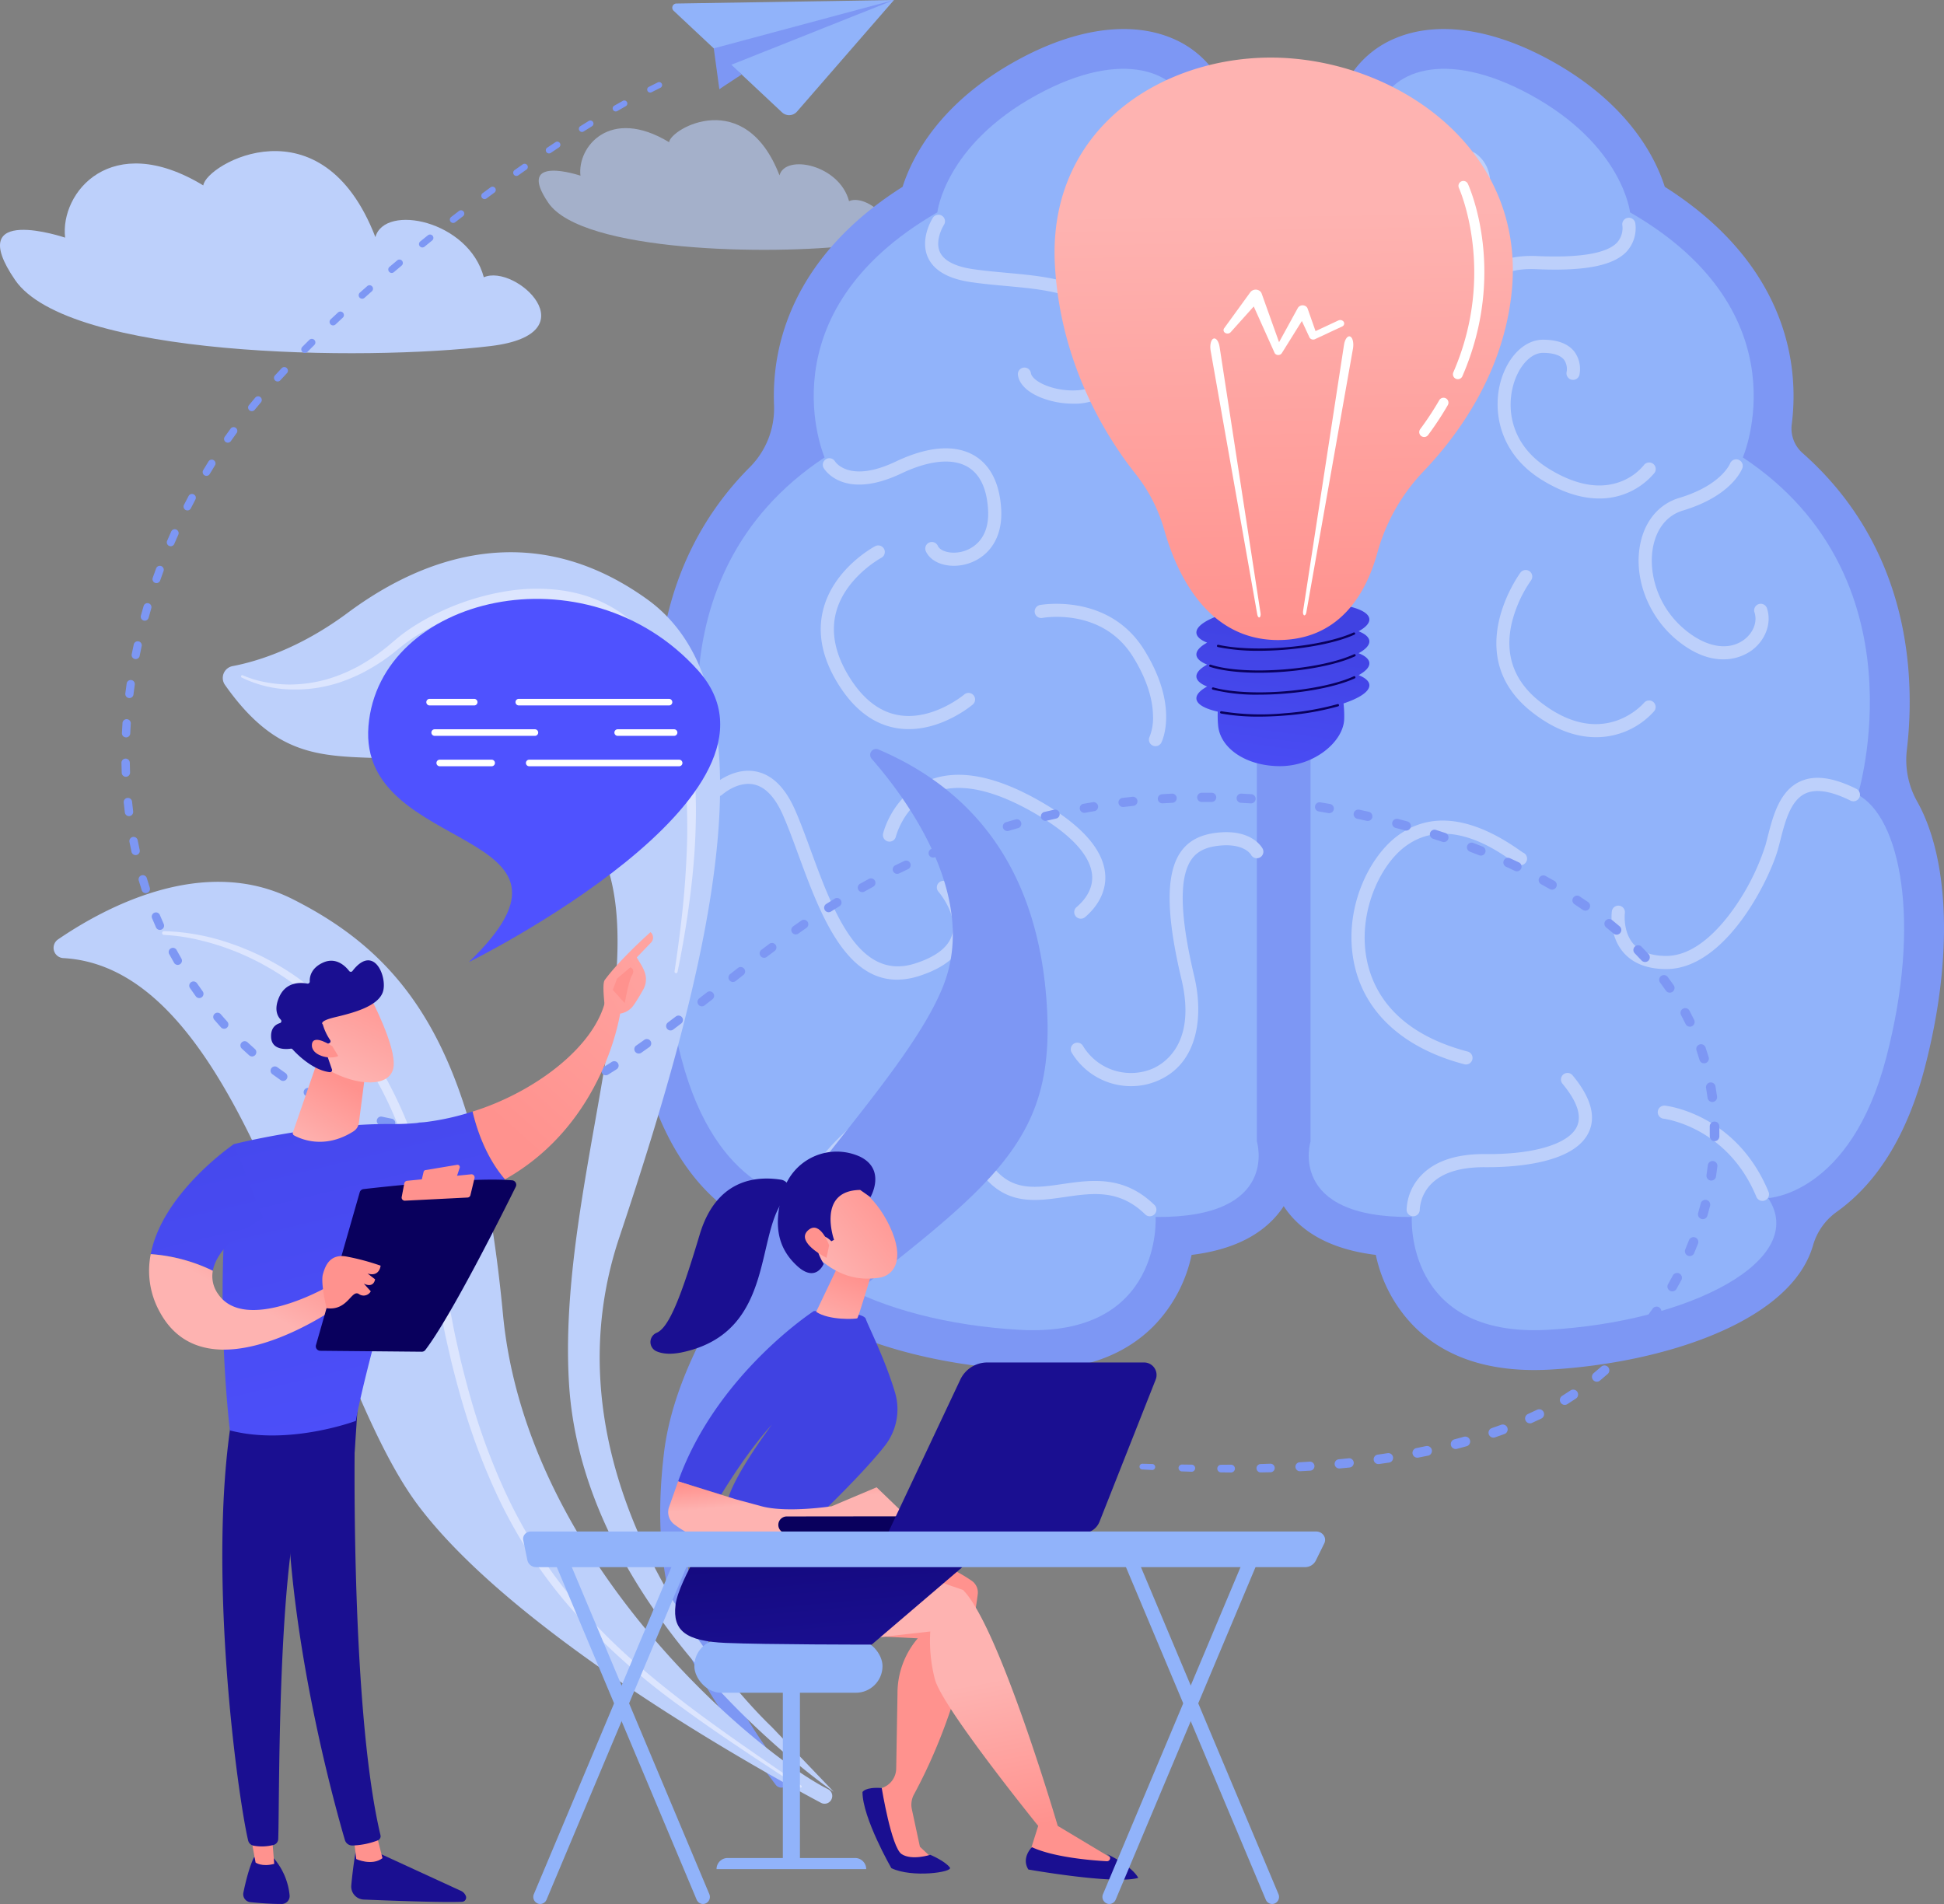
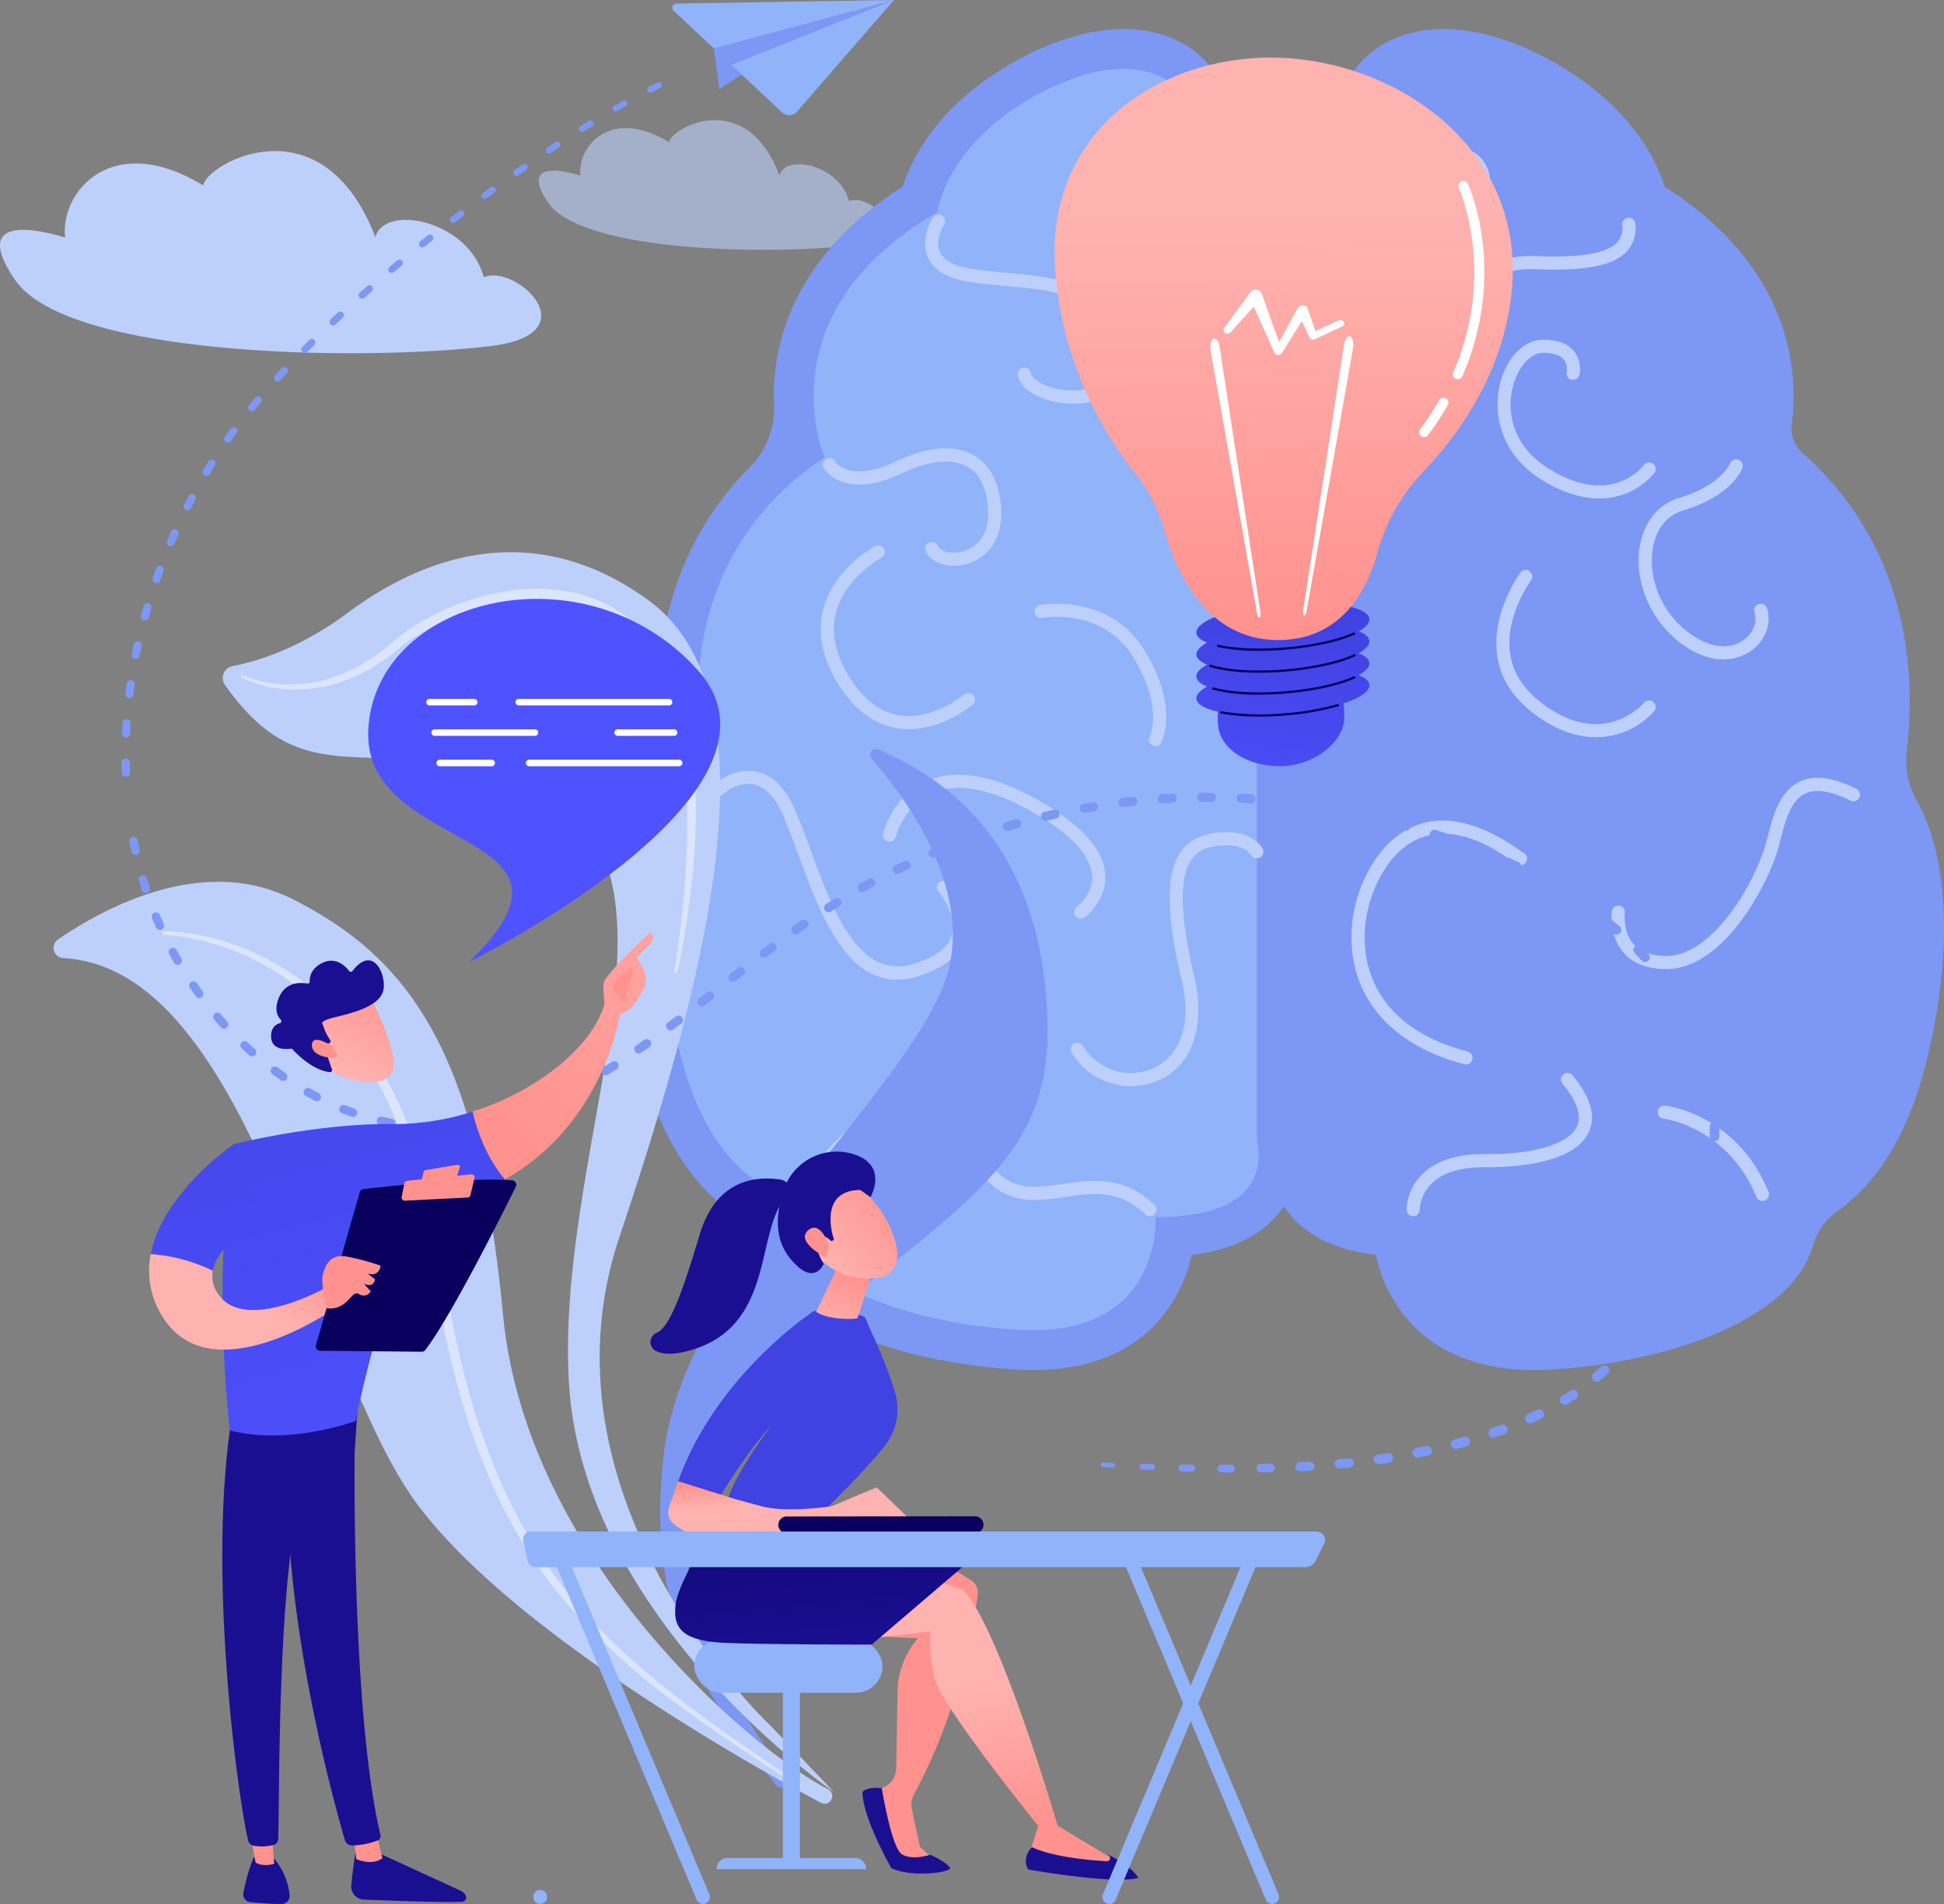
<svg xmlns="http://www.w3.org/2000/svg" xmlns:xlink="http://www.w3.org/1999/xlink" width="564" height="552.488" viewBox="0 0 564 552.488">
  <rect x="0" y="0" width="564" height="552.488" fill="#808080" stroke="none" />
  <defs>
    <linearGradient id="a" x1="0.531" y1="0.127" x2="0.328" y2="1.542" gradientUnits="objectBoundingBox">
      <stop offset="0" stop-color="#4042e2" />
      <stop offset="1" stop-color="#4f52ff" />
    </linearGradient>
    <linearGradient id="b" x1="0.457" y1="1.875" x2="-0.174" y2="23.657" gradientUnits="objectBoundingBox">
      <stop offset="0" stop-color="#09005d" />
      <stop offset="1" stop-color="#1a0f91" />
    </linearGradient>
    <linearGradient id="c" x1="0.416" y1="2.737" x2="-0.105" y2="17.471" xlink:href="#b" />
    <linearGradient id="d" x1="0.379" y1="3.815" x2="-0.133" y2="18.537" xlink:href="#b" />
    <linearGradient id="e" x1="0.332" y1="5.009" x2="-0.21" y2="19.87" xlink:href="#b" />
    <linearGradient id="f" x1="0.507" y1="0.983" x2="0.499" y2="0.271" gradientUnits="objectBoundingBox">
      <stop offset="0" stop-color="#ff928e" />
      <stop offset="1" stop-color="#feb3b1" />
    </linearGradient>
    <linearGradient id="g" x1="37.514" y1="0.5" x2="38.514" y2="0.5" xlink:href="#f" />
    <linearGradient id="h" x1="50.36" y1="-21.203" x2="50.56" y2="-19.417" xlink:href="#b" />
    <linearGradient id="i" x1="0.543" y1="0.88" x2="0.463" y2="0.382" xlink:href="#f" />
    <linearGradient id="j" x1="-7.374" y1="0.284" x2="-6.856" y2="2.674" xlink:href="#b" />
    <linearGradient id="k" x1="36.201" y1="-57.154" x2="36.356" y2="-52.441" xlink:href="#b" />
    <linearGradient id="l" x1="22.246" y1="0.171" x2="22.867" y2="1.621" xlink:href="#a" />
    <linearGradient id="m" x1="0.69" y1="0.174" x2="0.224" y2="1.271" xlink:href="#f" />
    <linearGradient id="n" x1="0.946" y1="0.062" x2="0.161" y2="0.964" xlink:href="#f" />
    <linearGradient id="o" x1="50.529" y1="-0.703" x2="48.579" y2="0.922" xlink:href="#b" />
    <linearGradient id="p" x1="193.982" y1="-0.898" x2="198.651" y2="1.653" xlink:href="#f" />
    <linearGradient id="q" x1="0.27" y1="0.002" x2="0.419" y2="0.397" xlink:href="#f" />
    <linearGradient id="r" x1="36.935" y1="-0.179" x2="35.569" y2="0.949" xlink:href="#b" />
    <linearGradient id="s" x1="23.141" y1="22.914" x2="22.401" y2="25.351" xlink:href="#b" />
    <linearGradient id="t" x1="16.913" y1="0.134" x2="16.513" y2="0.8" xlink:href="#b" />
    <linearGradient id="u" x1="44.013" y1="-0.353" x2="43.834" y2="0.84" xlink:href="#a" />
    <linearGradient id="v" x1="47.275" y1="-0.484" x2="44.44" y2="6.012" xlink:href="#b" />
    <linearGradient id="w" x1="183.994" y1="0.5" x2="184.994" y2="0.5" xlink:href="#f" />
    <linearGradient id="x" x1="57.736" y1="0.031" x2="54.839" y2="0.887" xlink:href="#b" />
    <linearGradient id="y" x1="117.767" y1="-2.223" x2="110.749" y2="5.384" xlink:href="#b" />
    <linearGradient id="z" x1="213.099" y1="0.5" x2="214.099" y2="0.5" xlink:href="#f" />
    <linearGradient id="aa" x1="40.766" y1="-0.035" x2="38.725" y2="0.806" xlink:href="#b" />
    <linearGradient id="ab" x1="-4.296" y1="-0.002" x2="-3.792" y2="2.371" xlink:href="#a" />
    <linearGradient id="ac" x1="0.267" y1="0.75" x2="1.833" y2="-1.374" xlink:href="#f" />
    <linearGradient id="ad" x1="-1.537" y1="2.507" x2="3.131" y2="-1.995" xlink:href="#f" />
    <linearGradient id="ae" x1="-89.101" y1="1.716" x2="-90.977" y2="-0.451" xlink:href="#f" />
    <linearGradient id="af" x1="-8.871" y1="-0.472" x2="-7.604" y2="5.598" xlink:href="#a" />
    <linearGradient id="ag" x1="0.762" y1="-0.079" x2="0.487" y2="0.304" xlink:href="#f" />
    <linearGradient id="ah" x1="26.948" y1="-0.062" x2="27.461" y2="2.428" xlink:href="#b" />
    <linearGradient id="ai" x1="140.238" y1="-3.497" x2="139.665" y2="1.805" gradientUnits="objectBoundingBox">
      <stop offset="0" stop-color="#fe7062" />
      <stop offset="1" stop-color="#ff928e" />
    </linearGradient>
    <linearGradient id="aj" x1="73.566" y1="-1.235" x2="73.423" y2="1.146" xlink:href="#ai" />
    <linearGradient id="ak" x1="91.348" y1="0.5" x2="92.348" y2="0.5" xlink:href="#f" />
    <linearGradient id="al" x1="0.699" y1="0.222" x2="0.282" y2="1.031" xlink:href="#f" />
    <linearGradient id="am" x1="0.848" y1="-0.176" x2="0.349" y2="0.833" xlink:href="#f" />
    <linearGradient id="an" x1="-41.959" y1="-2.455" x2="-41.754" y2="-1.276" xlink:href="#b" />
    <linearGradient id="ao" x1="-181.1" y1="-11.089" x2="-182.043" y2="-15.737" xlink:href="#f" />
  </defs>
  <g transform="translate(-274.27 -208.71)">
    <g transform="translate(274.27 243.575)">
      <g transform="translate(0 8.97)">
        <path d="M293.16,336.131c-1.522-13.014,13.292-31.375,40.092-15.154.737-6.161,34.358-25.332,49.929,15,2.663-9.781,27.066-4.877,31.456,11.657,9.172-4.081,31.235,16.408,2.038,19.946-37.287,4.517-122.713,3.209-138.031-19.164S293.16,336.131,293.16,336.131Z" transform="translate(-274.27 -311.007)" fill="#bdd0fb" />
      </g>
      <path d="M651.111,306.19c-.977-8.348,8.526-20.125,25.717-9.72.472-3.953,22.039-16.25,32.027,9.621,1.708-6.274,17.362-3.129,20.178,7.477,5.883-2.617,20.035,10.526,1.307,12.795-23.918,2.9-78.715,2.059-88.541-12.293S651.111,306.19,651.111,306.19Z" transform="translate(-482.706 -290.074)" fill="#bdd0fb" opacity="0.6" />
    </g>
    <g transform="translate(455.134 217.135)">
      <g transform="translate(0)">
        <path d="M1071.713,452.556a24.575,24.575,0,0,1-3.024-14.9,118.375,118.375,0,0,0,.42-23.926c-2.181-25.17-12.7-46.456-30.636-62.289a9.511,9.511,0,0,1-3.171-8.316,64.8,64.8,0,0,0,0-16.481c-1.893-14.71-9.9-35.431-36.828-52.488-2.755-8.647-10.711-24.413-33.4-36.814-16.838-9.2-32.8-11.412-44.95-6.223a28.436,28.436,0,0,0-12.139,9.7,24.768,24.768,0,0,0-10.584,4.65,26.574,26.574,0,0,0-5.083,5.116,5.528,5.528,0,0,1-8.818,0,26.6,26.6,0,0,0-5.083-5.116,24.774,24.774,0,0,0-10.584-4.651,28.438,28.438,0,0,0-12.139-9.7c-12.15-5.189-28.112-2.979-44.949,6.223-22.689,12.4-30.644,28.167-33.4,36.814-26.927,17.057-34.936,37.778-36.829,52.488a64.556,64.556,0,0,0-.478,10.689,24.165,24.165,0,0,1-6.917,18.076c-15.364,15.351-24.406,35.2-26.41,58.321a118.408,118.408,0,0,0,.443,24.114,23.781,23.781,0,0,1-2.953,14.546c-9.409,16.623-10.63,45.439-2.26,77.457,5.007,19.152,13.575,33.182,25.466,41.7l.062.045a18.025,18.025,0,0,1,6.864,9.705,26.057,26.057,0,0,0,1.753,4.463c9.782,19.527,44.533,29.945,74.634,31.607q2.3.127,4.5.127c14.805,0,26.55-4.281,34.958-12.754A41.962,41.962,0,0,0,861.19,584.09c11.879-1.45,20.55-5.764,25.847-12.881.313-.421.6-.845.875-1.268.279.424.562.847.875,1.268,5.3,7.118,13.966,11.432,25.848,12.882a41.963,41.963,0,0,0,11.008,20.653c8.407,8.474,20.152,12.755,34.958,12.754q2.2,0,4.5-.127c30.1-1.662,64.853-12.08,74.634-31.607a26.007,26.007,0,0,0,1.753-4.464,18.024,18.024,0,0,1,6.864-9.7l.062-.045c11.89-8.519,20.459-22.55,25.466-41.7C1082.222,497.935,1081.036,469.2,1071.713,452.556Z" transform="translate(-696.344 -228.372)" fill="#7d97f4" />
      </g>
      <path d="M895.557,297.305V566.536s6.921,22.291-29.377,21.932c0,0,2.211,35.05-39.384,32.753s-75.851-20.4-63.992-38.234c0,0-23.861-.955-34.244-40.672s-3.995-69.871,8.219-76.365c0,0-19.433-62.927,33.369-97.882,0,0-18.188-41.788,32.714-71.113,0,0,2.127-19.471,28.863-34.083,25.121-13.73,41.246-6.744,44.354,4.785C876.079,267.657,895.557,262.267,895.557,297.305Z" transform="translate(-711.779 -243.761)" fill="#91b3fa" />
-       <path d="M1160.874,297.305V566.536s-6.921,22.291,29.377,21.932c0,0-2.211,35.05,39.385,32.753s75.85-20.4,63.992-38.234c0,0,23.86-.955,34.243-40.672s3.995-69.871-8.219-76.365c0,0,19.434-62.927-33.368-97.882,0,0,18.188-41.788-32.714-71.113,0,0-2.127-19.471-28.863-34.083-25.121-13.73-41.247-6.744-44.354,4.785C1180.351,267.657,1160.874,262.267,1160.874,297.305Z" transform="translate(-961.515 -243.761)" fill="#91b3fa" />
      <path d="M1052.987,315.395a1.916,1.916,0,0,1-.363-.035c-5.741-1.106-16.18-6.687-14.593-19.9,1.507-12.547,12.28-15.765,17.8-15.777a1.906,1.906,0,0,1-.01,3.813h-.01c-.505,0-12.52.147-13.994,12.419-1.565,13.023,10.993,15.594,11.528,15.7a1.907,1.907,0,0,1-.358,3.779Z" transform="translate(-891.521 -257.697)" fill="#bdd0fb" />
      <path d="M943.462,408.939a25.388,25.388,0,0,1-9.059-1.683c-4.057-1.593-6.5-3.945-6.869-6.622a1.906,1.906,0,1,1,3.776-.525c.125.9,1.374,2.376,4.486,3.6,4.8,1.886,12.037,2.157,15.978-1.058,2.575-2.1,3.48-5.475,2.689-10.031-2.653-15.28-15.552-16.465-30.489-17.836-3.291-.3-6.7-.614-10.02-1.1-6.58-.951-10.792-3.359-12.521-7.154-2.459-5.4,1.273-11.293,1.433-11.541a1.906,1.906,0,0,1,3.206,2.063c-.058.092-2.758,4.438-1.163,7.912,1.446,3.151,6.013,4.429,9.589,4.946,3.227.466,6.58.774,9.823,1.072,15.115,1.388,30.745,2.823,33.9,20.981,1.3,7.49-1.477,11.55-4.035,13.637A16.871,16.871,0,0,1,943.462,408.939Z" transform="translate(-813.073 -300.234)" fill="#bdd0fb" />
      <path d="M869.359,546.4c-3.75,0-6.992-1.608-8.147-4.277a1.907,1.907,0,0,1,3.5-1.514c.634,1.466,3.576,2.5,6.939,1.705,1.927-.456,8.171-2.678,7.637-12.14-.347-6.157-2.331-10.352-5.9-12.465-4.382-2.6-11.2-1.935-19.208,1.871-16.757,7.966-22.358-1.153-22.589-1.545a1.907,1.907,0,0,1,3.275-1.953c.2.31,4.307,6.413,17.677.055,9.321-4.432,17.2-5.022,22.791-1.708,3.248,1.927,7.229,6.185,7.757,15.53.557,9.871-5.093,14.771-10.566,16.065A13.83,13.83,0,0,1,869.359,546.4Z" transform="translate(-773.488 -390.643)" fill="#bdd0fb" />
      <path d="M855.478,631.364a21.324,21.324,0,0,1-3.357-.263c-6.795-1.083-12.59-5.459-17.226-13.007s-6.027-14.885-4.136-21.806c3.183-11.652,14.5-17.753,14.977-18.007a1.906,1.906,0,0,1,1.785,3.369c-.143.077-10.367,5.64-13.091,15.67-1.591,5.856-.341,12.174,3.714,18.778,4.026,6.557,8.931,10.338,14.578,11.237,9.8,1.563,18.776-5.946,18.865-6.021a1.906,1.906,0,0,1,2.468,2.906C873.677,624.542,865.515,631.364,855.478,631.364Z" transform="translate(-772.693 -428.214)" fill="#bdd0fb" />
      <path d="M1009.793,658.9a1.907,1.907,0,0,1-1.7-2.769,14.765,14.765,0,0,0,.976-6.111c-.063-3.653-1.13-9.594-5.859-17.149-8.985-14.356-26.071-11.222-26.241-11.188a1.907,1.907,0,0,1-.728-3.743c.2-.039,19.843-3.643,30.2,12.909,10.238,16.357,5.269,26.58,5.051,27.007A1.906,1.906,0,0,1,1009.793,658.9Z" transform="translate(-855.42 -450.801)" fill="#bdd0fb" />
      <path d="M929.459,775.131a1.906,1.906,0,0,1-1.238-3.357c2.28-1.944,4.911-5.157,4.5-9.421-.562-5.831-6.611-12.16-17.493-18.3-11.879-6.7-21.588-8.511-28.858-5.373-8.239,3.557-10.541,12.543-10.564,12.633a1.906,1.906,0,0,1-3.705-.9c.107-.442,2.727-10.874,12.71-15.214,8.429-3.665,19.293-1.8,32.29,5.533,12.186,6.878,18.718,14.029,19.415,21.256.444,4.6-1.623,9.11-5.821,12.689A1.9,1.9,0,0,1,929.459,775.131Z" transform="translate(-796.756 -516.974)" fill="#bdd0fb" />
      <path d="M1016.754,845.922a20.091,20.091,0,0,1-17.216-9.7,1.907,1.907,0,1,1,3.274-1.955,16.222,16.222,0,0,0,19.888,6.69c3.179-1.29,13.2-6.984,8.663-26.072-4.48-18.857-4.568-30.562-.277-36.835,2.144-3.135,5.389-4.963,9.92-5.591,10.763-1.493,13.816,4.353,13.94,4.6a1.907,1.907,0,0,1-3.394,1.737c-.12-.209-2.218-3.642-10.023-2.563-3.453.479-5.772,1.739-7.3,3.967-3.592,5.25-3.317,16.307.839,33.8,2.729,11.483,1.288,25.522-10.938,30.486A19.572,19.572,0,0,1,1016.754,845.922Z" transform="translate(-869.461 -539.17)" fill="#bdd0fb" />
      <path d="M809.736,791.266c-15.309,0-22.625-19.926-28.641-36.31-1.542-4.2-3-8.172-4.483-11.52-2.281-5.152-5.111-8.118-8.409-8.816-4.741-1-9.113,2.906-9.156,2.946a1.906,1.906,0,1,1-2.562-2.823c.237-.215,5.886-5.255,12.507-3.852,4.564.965,8.3,4.666,11.107,11,1.533,3.462,3.011,7.488,4.576,11.75,6.566,17.884,14.008,38.152,30.334,32.917,6.116-1.962,9.726-4.8,10.73-8.422,1.636-5.905-3.917-12.324-3.973-12.388a1.906,1.906,0,0,1,2.866-2.514c.285.325,6.96,8.052,4.781,15.92-1.368,4.943-5.823,8.656-13.241,11.035A21.021,21.021,0,0,1,809.736,791.266Z" transform="translate(-730.356 -515.415)" fill="#bdd0fb" />
      <path d="M816.737,979.1a1.906,1.906,0,0,1-1.65-2.858c12.338-21.422,30.491-28.051,31.258-28.322a1.906,1.906,0,0,1,1.276,3.592h0c-.175.063-17.628,6.489-29.23,26.633A1.9,1.9,0,0,1,816.737,979.1Z" transform="translate(-764.059 -639.519)" fill="#bdd0fb" />
      <path d="M981.527,975.471a1.9,1.9,0,0,1-1.333-.543c-7.515-7.342-15.242-6.223-23.424-5.034-7.4,1.074-15.057,2.185-21.582-4.012-4.879-4.634-7.255-9.757-7.064-15.227.347-9.86,8.979-17.089,9.346-17.391A1.907,1.907,0,0,1,939.9,936.2c-.1.082-7.691,6.483-7.964,14.6-.145,4.324,1.833,8.464,5.88,12.308,5.182,4.923,11.312,4.034,18.409,3,8.332-1.208,17.774-2.577,26.636,6.08a1.907,1.907,0,0,1-1.333,3.271Z" transform="translate(-828.798 -630.96)" fill="#bdd0fb" />
      <path d="M1215.879,320.43a23.747,23.747,0,0,1-9.508-2.148c-5.661-2.473-9.422-6.264-11.179-11.267-3.429-9.765,2.12-20.522,2.357-20.976a1.907,1.907,0,0,1,3.377,1.771c-.071.138-5.01,9.791-2.131,17.958,1.395,3.956,4.458,6.99,9.1,9.02,9.96,4.352,16.594.257,19.248-4.574,1.812-3.3,2.136-7.942-1.431-10.345a1.906,1.906,0,1,1,2.13-3.162c4.683,3.154,5.794,9.606,2.643,15.343A16.328,16.328,0,0,1,1215.879,320.43Z" transform="translate(-980.792 -260.745)" fill="#bdd0fb" />
      <path d="M1275.053,388.617a1.905,1.905,0,0,1-1.8-1.276c-.122-.351-2.953-8.664,1.483-14.631,2.962-3.984,8.309-5.833,15.869-5.5,12.335.539,20.109-.764,23.11-3.879a6.3,6.3,0,0,0,1.546-5.233,1.907,1.907,0,0,1,3.8-.308,10.1,10.1,0,0,1-2.6,8.187c-3.9,4.047-12.172,5.649-26.022,5.042-6.225-.276-10.468,1.059-12.631,3.956-3.234,4.331-.975,11.049-.952,11.116a1.909,1.909,0,0,1-1.8,2.53Z" transform="translate(-1025.469 -301.329)" fill="#bdd0fb" />
      <path d="M1189.788,462.52l-.2,0a1.906,1.906,0,0,1,.071-3.812c4.18.038,8.956-3.65,11.595-9.065,3.051-6.259,2.48-12.939-1.528-17.871-2.873-3.537-5.67-5.251-8.317-5.157-3.513.153-5.877,3.583-5.9,3.618a1.907,1.907,0,0,1-3.171-2.118c.137-.206,3.417-5.046,8.865-5.307,3.938-.183,7.795,2.019,11.483,6.559,4.968,6.115,5.714,14.319,2,21.947C1201.4,458.042,1195.438,462.52,1189.788,462.52Z" transform="translate(-973.903 -339.483)" fill="#bdd0fb" />
      <path d="M1317.69,484.824c-4.567,0-10.086-1.381-16.536-5.336-12.667-7.77-14.4-20.3-12.034-28.664,2.042-7.221,6.966-12.07,12.254-12.07h.008c4.237,0,7.3,1.166,9.106,3.454a8.514,8.514,0,0,1,1.468,6.76,1.907,1.907,0,0,1-3.713-.869,4.659,4.659,0,0,0-.768-3.554c-1.038-1.291-3.146-1.975-6.1-1.978h0c-3.508,0-7.038,3.821-8.586,9.294-2.1,7.425-.48,17.728,10.359,24.377,7.773,4.768,14.788,6,20.848,3.663a16.067,16.067,0,0,0,6.649-4.735,1.906,1.906,0,1,1,3.091,2.231A20.693,20.693,0,0,1,1317.69,484.824Z" transform="translate(-1034.594 -348.602)" fill="#bdd0fb" />
      <path d="M1316.286,643.21c-5.437,0-11.763-1.922-18.586-7.285-20.969-16.482-3.507-40.235-3.328-40.473a1.906,1.906,0,0,1,3.049,2.289h0a36.942,36.942,0,0,0-5.605,12.487c-2.059,9.147.713,16.784,8.24,22.7,18,14.148,29.714.838,30.2.265a1.907,1.907,0,0,1,2.911,2.463A22.552,22.552,0,0,1,1316.286,643.21Z" transform="translate(-1034.117 -437.718)" fill="#bdd0fb" />
      <path d="M1408.217,577.79c-3.611,0-8.2-1.289-13.432-5.6-8.333-6.869-12.6-18.078-10.622-27.893,1.359-6.737,5.473-11.6,11.287-13.345,12.212-3.664,14.735-9.908,14.759-9.971a1.919,1.919,0,0,1,2.444-1.116,1.9,1.9,0,0,1,1.141,2.415c-.116.327-3.005,8.051-17.248,12.324-4.487,1.346-7.557,5.056-8.645,10.447-1.422,7.052.905,17.269,9.31,24.2,6.038,4.978,12.315,6.112,16.791,3.034,2.883-1.983,4.24-5.324,3.3-8.127a1.907,1.907,0,0,1,3.616-1.212c1.477,4.407-.479,9.539-4.756,12.48A14.157,14.157,0,0,1,1408.217,577.79Z" transform="translate(-1089.15 -394.888)" fill="#bdd0fb" />
      <path d="M1381.224,790.935h-.105c-5.415-.033-9.552-1.652-12.3-4.81-4.27-4.918-3.41-11.689-3.372-11.974a1.907,1.907,0,0,1,3.78.505h0c-.007.054-.653,5.394,2.49,8.99,1.994,2.281,5.164,3.45,9.422,3.476h.081c7.756,0,14.451-6.8,18.708-12.518a67.14,67.14,0,0,0,10.106-19.67c.2-.747.405-1.533.612-2.342,1.518-5.941,3.407-13.335,9.423-16.1,4.2-1.925,9.533-1.224,16.313,2.14a1.906,1.906,0,1,1-1.7,3.415c-5.6-2.781-9.986-3.483-13.028-2.089-4.362,2-5.932,8.149-7.319,13.574-.212.831-.418,1.639-.628,2.405C1411.253,764.927,1398.485,790.932,1381.224,790.935Z" transform="translate(-1078.676 -518.155)" fill="#bdd0fb" />
      <g transform="translate(211.222 229.687)">
        <path d="M1222.489,835.156a1.9,1.9,0,0,1-.485-.063c-17.787-4.671-29.16-15.169-32.027-29.56-3.045-15.291,4.14-30.255,12.447-36.57,9.541-7.253,21.541-5.888,35.669,4.058.347.245.733.517.915.632a1.907,1.907,0,0,1-.883,3.672c-.63-.06-1-.321-2.227-1.185-4.7-3.31-19.008-13.385-31.165-4.14-7.491,5.695-13.658,19.516-11.015,32.789,1.815,9.114,8.364,21.129,29.255,26.616a1.907,1.907,0,0,1-.483,3.752Zm16-61.626h0Zm0,0h0Z" transform="translate(-1189.263 -764.383)" fill="#bdd0fb" />
      </g>
      <path d="M1228.518,976.874a1.906,1.906,0,0,1-1.905-1.868,15.181,15.181,0,0,1,4.44-10.209c4-4.042,10.2-6.045,18.382-5.977,14.007.16,24.179-2.911,26.56-7.929,1.5-3.158.1-7.357-4.162-12.482a1.906,1.906,0,1,1,2.932-2.437c5.293,6.366,6.866,11.936,4.674,16.553-4.427,9.329-22.491,10.158-30.039,10.107-7.144-.05-12.392,1.566-15.637,4.846a11.526,11.526,0,0,0-3.339,7.451,1.907,1.907,0,0,1-1.868,1.945Z" transform="translate(-999.386 -632.363)" fill="#bdd0fb" />
      <path d="M1427.073,985.048a1.907,1.907,0,0,1-1.763-1.179c-8.4-20.342-26.7-22.649-26.886-22.669a1.907,1.907,0,1,1,.431-3.789c.842.1,20.725,2.6,29.979,25a1.909,1.909,0,0,1-1.761,2.635Z" transform="translate(-1096.608 -645.001)" fill="#bdd0fb" />
    </g>
    <g transform="translate(289.82 368.955)">
      <g transform="translate(0 0)">
        <path d="M756.593,1017.253a2.138,2.138,0,0,0,1.509-3.438c-11.826-14.742-58.123-79.066-3.673-121.926,61.83-48.669,82.557-58.879,78.805-104.316C829.818,746.2,808.073,726.02,784.544,716a1.712,1.712,0,0,0-1.964,2.684c10.109,11.555,31.122,39.886,20.791,65.955-13.379,33.758-74.96,84.911-81.018,135.539-5.985,50.018,13.829,71.281,32.417,96.26a2.049,2.049,0,0,0,1.823.817Z" transform="translate(-545.272 -658.782)" fill="#7d97f4" />
        <path d="M425.692,621.123a3.5,3.5,0,0,1,2.209-5.407c6.76-1.274,19.238-4.932,33.355-15.415,14.156-10.512,48.574-31.6,86.97-3.969s17.617,108.258-8.105,185.18,44.165,141.955,44.165,141.955l18.068,18.909s-72.432-49.491-76.8-118.174,39.624-151.16-9.077-172.291C469.732,631.627,450.457,656.319,425.692,621.123Z" transform="translate(-376.001 -582.666)" fill="#bdd0fb" />
        <g transform="translate(0 95.638)">
          <path d="M313.329,827.985a2.976,2.976,0,0,1-1.439-5.453c13.561-9.27,42.127-24.664,67.93-11.7,35.364,17.765,54.067,46.409,61.12,120.607,6.856,72.118,73.942,127.534,94.324,137.72a2.191,2.191,0,0,1,1.1,2.6h0a2.206,2.206,0,0,1-3.131,1.364c-14.149-7.518-88.058-47.91-116.911-86.322C386.033,946.464,367.964,830.947,313.329,827.985Z" transform="translate(-310.558 -805.852)" fill="#bdd0fb" />
          <path d="M384.557,839.261a63.855,63.855,0,0,1,20.307,3.923c1.642.549,3.232,1.237,4.835,1.891,1.571.726,3.163,1.415,4.685,2.244a75.44,75.44,0,0,1,8.88,5.4,89.39,89.39,0,0,1,26.831,31.312c6.477,12.274,10.523,25.637,13.194,39.15.6,3.387,1.162,6.808,1.695,10.186s.962,6.752,1.578,10.1l.87,5.037.982,5.015c.62,3.351,1.43,6.658,2.158,9.984,1.619,6.61,3.381,13.188,5.54,19.636a184.542,184.542,0,0,0,7.49,18.939,141.766,141.766,0,0,0,22.121,34.017,166.8,166.8,0,0,0,14.41,14.429c5.087,4.529,10.4,8.809,15.828,12.955,10.861,8.282,22.224,15.918,33.478,23.7a.328.328,0,0,1-.365.546c-5.737-3.731-11.477-7.459-17.161-11.278s-11.337-7.691-16.869-11.744a199.241,199.241,0,0,1-30.894-27.213,139.778,139.778,0,0,1-22.836-34.34,187.085,187.085,0,0,1-7.7-19.179c-2.22-6.522-4.034-13.164-5.7-19.836-.753-3.354-1.587-6.692-2.229-10.067l-1.016-5.053-.9-5.073c-.638-3.377-1.094-6.779-1.64-10.169s-1.061-6.716-1.643-10.067c-2.575-13.312-6.5-26.436-12.768-38.433a100.3,100.3,0,0,0-11.085-16.9,77.348,77.348,0,0,0-23.165-19.334c-1.463-.847-3-1.556-4.512-2.305-1.547-.677-3.083-1.391-4.674-1.966a70.655,70.655,0,0,0-9.7-2.974,56,56,0,0,0-10.01-1.447l-.039,0a.546.546,0,0,1,.028-1.091Z" transform="translate(-352.531 -824.945)" fill="#dce5fe" />
        </g>
        <path d="M437.957,632.506a29.859,29.859,0,0,0,6.647,2,37.548,37.548,0,0,0,6.918.665,39.721,39.721,0,0,0,13.571-2.414,48.273,48.273,0,0,0,6.3-2.827,55.468,55.468,0,0,0,5.837-3.71c.925-.69,1.847-1.387,2.742-2.118l2.694-2.278a50.846,50.846,0,0,1,5.921-4.2,72.167,72.167,0,0,1,27.037-9.708,54.143,54.143,0,0,1,14.543-.1,44.93,44.93,0,0,1,7.175,1.565,39.415,39.415,0,0,1,6.794,2.871c1.095.569,2.132,1.237,3.173,1.9,1,.715,2.016,1.421,2.954,2.221a38.675,38.675,0,0,1,5.225,5.189A49.132,49.132,0,0,1,563,634.046c3.743,8.957,5.419,18.522,6.081,28.017a141.481,141.481,0,0,1,.264,14.267c-.114,4.75-.447,9.484-.91,14.2a282.029,282.029,0,0,1-4.356,28.038.44.44,0,0,1-.867-.156c1.4-9.323,2.587-18.671,3.187-28.051.291-4.688.525-9.379.5-14.065s-.129-9.369-.562-14.017c-.851-9.276-2.589-18.532-6.237-26.986a53.087,53.087,0,0,0-3.154-6.09A40.622,40.622,0,0,0,553,623.656a35.388,35.388,0,0,0-4.816-4.753c-.86-.731-1.788-1.37-2.706-2.022-.954-.6-1.9-1.208-2.9-1.724a38.293,38.293,0,0,0-6.225-2.625,41.635,41.635,0,0,0-6.63-1.479,50.928,50.928,0,0,0-13.677.029A70.562,70.562,0,0,0,490.017,620a48.225,48.225,0,0,0-5.7,3.855l-2.761,2.23c-.95.738-1.924,1.449-2.91,2.139a57.83,57.83,0,0,1-6.218,3.687,50.417,50.417,0,0,1-6.689,2.754,41.177,41.177,0,0,1-14.254,1.925,34.023,34.023,0,0,1-13.865-3.456.357.357,0,0,1,.309-.643Z" transform="translate(-383.061 -596.785)" fill="#dce5fe" />
      </g>
    </g>
    <g transform="translate(580.221 225.42)">
      <path d="M1134.462,627.8c-.089-1.1-1.21-2.049-3.11-2.811,2.064-1.139,3.207-2.359,3.11-3.555-.292-3.621-11.76-5.651-25.613-4.534s-24.848,4.958-24.556,8.579c.088,1.1,1.21,2.049,3.11,2.811-2.065,1.139-3.207,2.359-3.11,3.555.088,1.1,1.21,2.049,3.11,2.811-2.065,1.139-3.207,2.359-3.11,3.555.088,1.1,1.21,2.049,3.11,2.811-2.065,1.138-3.207,2.359-3.11,3.555.129,1.6,2.447,2.891,6.187,3.735a32.056,32.056,0,0,0,.1,3.913c.542,6.672,8.047,11.9,17.974,11.9s18.519-7.133,18.616-13.827a33.716,33.716,0,0,0-.195-4.367c4.75-1.586,7.642-3.524,7.491-5.4-.089-1.1-1.21-2.049-3.11-2.811,2.064-1.138,3.207-2.359,3.11-3.555-.089-1.1-1.21-2.049-3.11-2.811C1133.416,630.215,1134.558,629,1134.462,627.8Z" transform="translate(-1043.135 -458.519)" fill="url(#a)" />
      <g transform="translate(44.852 166.802)">
        <path d="M1111.628,689.13a59.875,59.875,0,0,1-10.99-.9.333.333,0,1,1,.125-.653,71.664,71.664,0,0,0,18.305.578,78.693,78.693,0,0,0,15.352-2.648.333.333,0,1,1,.186.639,79.34,79.34,0,0,1-15.485,2.672C1116.546,689.027,1114.027,689.13,1111.628,689.13Z" transform="translate(-1097.178 -664.698)" fill="url(#b)" />
        <path d="M1108.49,671.94A52.289,52.289,0,0,1,1095,670.478a.333.333,0,0,1,.182-.64c4.8,1.367,12.533,1.791,20.682,1.134,8.061-.65,15.579-2.286,20.11-4.376a.333.333,0,0,1,.279.6c-4.6,2.121-12.2,3.779-20.335,4.434C1113.377,671.84,1110.876,671.94,1108.49,671.94Z" transform="translate(-1093.97 -653.881)" fill="url(#c)" />
        <path d="M1107.374,657.088c-5.772,0-10.823-.59-14.222-1.711a.333.333,0,0,1,.208-.632c4.731,1.56,12.751,2.072,21.454,1.371,8.061-.65,15.578-2.286,20.11-4.376a.333.333,0,1,1,.279.6c-4.6,2.121-12.2,3.779-20.335,4.435C1112.29,656.987,1109.77,657.088,1107.374,657.088Z" transform="translate(-1092.923 -645.39)" fill="url(#d)" />
        <path d="M1110.425,642.292a57.4,57.4,0,0,1-11.981-1.089.333.333,0,0,1,.144-.65c4.868,1.082,11.878,1.362,19.232.769,7.989-.644,15.468-2.262,20.008-4.329a.333.333,0,0,1,.276.606c-4.606,2.1-12.168,3.736-20.229,4.386C1115.327,642.19,1112.82,642.292,1110.425,642.292Z" transform="translate(-1095.93 -636.963)" fill="url(#e)" />
      </g>
      <path d="M1020.111,384.848a46.845,46.845,0,0,0-8.389-16.38c-8.248-10.394-21.7-31.533-23.358-60.384-2.409-41.965,34.809-62.975,68.771-60.122s67.474,28.14,63.8,67.18c-2.257,24.022-15.7,42.242-25.713,52.706a55.6,55.6,0,0,0-13.345,23.645c-3,10.847-10.154,24.364-27.147,25.188C1032.746,417.746,1023.613,397.25,1020.111,384.848Z" transform="translate(-988.253 -247.705)" fill="url(#f)" />
      <path d="M1156.471,516.175l11.884-77.29c.245-1.6,1.031-2.669,1.755-2.4s1.112,1.791.866,3.387c-.006.042-.015.1-.023.137l-13.536,76.572c-.1.576-.394.939-.653.812S1156.386,516.733,1156.471,516.175Z" transform="translate(-1084.372 -355.569)" fill="#fff" />
      <path d="M1108.277,517.608l-11.883-77.29c-.245-1.6-1.031-2.669-1.755-2.395s-1.111,1.79-.866,3.387l.023.137,13.536,76.572c.1.576.395.939.653.812S1108.363,518.165,1108.277,517.608Z" transform="translate(-1048.514 -356.388)" fill="#fff" />
      <path d="M1137.536,414.182a1.246,1.246,0,0,0-1.56-.4l-6.617,3.092-2.3-6.544a1.405,1.405,0,0,0-.8-.81,1.635,1.635,0,0,0-2.033.627l-.011.021-5.442,9.922-5.05-14.124-.008-.024a1.612,1.612,0,0,0-.764-.862,1.982,1.982,0,0,0-2.5.492l-7.607,10.473a.917.917,0,0,0,.268,1.322,1.275,1.275,0,0,0,1.618-.176l6.7-7.472,6.031,13.436,0,.01a1.065,1.065,0,0,0,.531.521,1.26,1.26,0,0,0,1.578-.408l5.82-9.339,2.191,4.723.019.042a.886.886,0,0,0,.054.1,1.245,1.245,0,0,0,1.558.4l7.854-3.67A.934.934,0,0,0,1137.536,414.182Z" transform="translate(-1053.64 -337.502)" fill="#fff" />
      <path d="M1236.591,489.464a1.43,1.43,0,0,1-1.147-2.282,87.868,87.868,0,0,0,5.518-8.382,1.43,1.43,0,1,1,2.476,1.431,90.843,90.843,0,0,1-5.7,8.655A1.429,1.429,0,0,1,1236.591,489.464Z" transform="translate(-1129.359 -379.364)" fill="#fff" />
      <path d="M1259.406,388.772a1.431,1.431,0,0,1-1.311-2c12.571-28.95,1.727-53.255,1.615-53.5a1.43,1.43,0,0,1,2.6-1.192c.474,1.036,11.482,25.718-1.592,55.828A1.432,1.432,0,0,1,1259.406,388.772Z" transform="translate(-1142.397 -295.449)" fill="#fff" />
    </g>
    <g transform="translate(309.508 208.71)">
      <g transform="translate(0 23.816)">
        <path d="M716.32,265.942l-2.54,1.278-.013.006a.874.874,0,1,1-.785-1.561h0l2.571-1.284a.87.87,0,0,1,.777,1.557Z" transform="translate(-559.951 -264.288)" fill="#7d97f4" />
        <path d="M692.87,278.4l-2.471,1.417-.008,0a.889.889,0,0,1-.885-1.542h0L692,276.863a.885.885,0,0,1,.877,1.538Z" transform="translate(-546.555 -271.407)" fill="#7d97f4" />
        <path d="M670,291.979l-2.418,1.512-.006,0a.9.9,0,0,1-.959-1.533h0l2.434-1.514a.9.9,0,0,1,.951,1.53Z" transform="translate(-533.486 -279.16)" fill="#7d97f4" />
        <path d="M647.587,306.341l-2.373,1.584-.005,0a.92.92,0,0,1-1.021-1.53h0l2.388-1.585a.916.916,0,1,1,1.012,1.526Z" transform="translate(-520.678 -287.36)" fill="#7d97f4" />
        <path d="M625.576,321.326l-2.332,1.644,0,0a.935.935,0,1,1-1.077-1.528h0l2.346-1.644a.931.931,0,1,1,1.068,1.525Z" transform="translate(-508.097 -295.916)" fill="#7d97f4" />
        <path d="M603.937,336.838l-2.295,1.7,0,0a.95.95,0,0,1-1.13-1.528h0l2.308-1.7a.946.946,0,1,1,1.121,1.525Z" transform="translate(-495.729 -304.772)" fill="#7d97f4" />
        <path d="M582.648,352.832l-2.257,1.747,0,0a.965.965,0,0,1-1.181-1.527l0,0,2.27-1.747a.961.961,0,1,1,1.173,1.524Z" transform="translate(-483.561 -313.904)" fill="#7d97f4" />
        <path d="M561.708,369.289l-2.219,1.8,0,0a.981.981,0,0,1-1.233-1.525h0l2.232-1.8a.977.977,0,1,1,1.225,1.522Z" transform="translate(-471.592 -323.3)" fill="#7d97f4" />
        <path d="M541.131,386.2l-2.178,1.845,0,0a1,1,0,1,1-1.287-1.52h0l2.192-1.846a.992.992,0,0,1,1.278,1.517Z" transform="translate(-459.832 -332.96)" fill="#7d97f4" />
        <path d="M520.959,403.586l-2.133,1.9,0,0a1.011,1.011,0,1,1-1.343-1.511l0,0,2.147-1.9a1.007,1.007,0,0,1,1.334,1.508Z" transform="translate(-448.304 -342.887)" fill="#7d97f4" />
        <path d="M501.24,421.469l-2.08,1.953-.005.005a1.026,1.026,0,1,1-1.4-1.5l0,0,2.1-1.958a1.022,1.022,0,1,1,1.4,1.494Z" transform="translate(-437.039 -353.102)" fill="#7d97f4" />
        <path d="M482.059,439.907l-2.017,2.017-.006.007a1.041,1.041,0,0,1-1.473-1.472l0,0,2.035-2.025a1.038,1.038,0,0,1,1.464,1.471Z" transform="translate(-426.085 -363.636)" fill="#7d97f4" />
        <path d="M463.548,458.986l-1.935,2.093-.008.009a1.056,1.056,0,0,1-1.551-1.434l0,0,1.956-2.1a1.053,1.053,0,0,1,1.542,1.433Z" transform="translate(-415.52 -374.541)" fill="#7d97f4" />
        <path d="M445.926,478.84l-1.822,2.186-.011.013a1.072,1.072,0,0,1-1.646-1.372l0,0,1.848-2.206a1.068,1.068,0,1,1,1.637,1.372Z" transform="translate(-405.477 -385.894)" fill="#7d97f4" />
        <path d="M429.6,499.68l-1.648,2.307-.015.021a1.087,1.087,0,1,1-1.769-1.264l0,0,1.684-2.343a1.083,1.083,0,1,1,1.759,1.264Z" transform="translate(-396.198 -397.822)" fill="#7d97f4" />
        <path d="M415.011,521.761l-1.472,2.429-.01.016a1.1,1.1,0,0,1-1.885-1.143v0l1.5-2.457a1.1,1.1,0,1,1,1.875,1.144Z" transform="translate(-387.924 -410.468)" fill="#7d97f4" />
        <path d="M401.983,544.832l-1.306,2.523-.009.016a1.117,1.117,0,1,1-1.985-1.027l0,0,1.33-2.553a1.113,1.113,0,0,1,1.975,1.029Z" transform="translate(-380.538 -423.677)" fill="#7d97f4" />
        <path d="M390.539,568.74l-1.134,2.6-.008.017a1.132,1.132,0,1,1-2.077-.9v0l1.156-2.636a1.129,1.129,0,1,1,2.067.907Z" transform="translate(-374.061 -437.366)" fill="#7d97f4" />
        <path d="M380.729,593.373l-.956,2.674-.006.018a1.148,1.148,0,1,1-2.161-.773v0l.977-2.709a1.144,1.144,0,0,1,2.152.776Z" transform="translate(-368.524 -451.471)" fill="#7d97f4" />
        <path d="M372.62,618.624l-.771,2.733-.006.019a1.163,1.163,0,1,1-2.239-.632v0l.789-2.77a1.159,1.159,0,0,1,2.23.635Z" transform="translate(-363.966 -465.933)" fill="#7d97f4" />
        <path d="M366.293,644.389l-.576,2.779,0,.021a1.178,1.178,0,0,1-2.307-.478v0l.592-2.82a1.174,1.174,0,1,1,2.3.483Z" transform="translate(-360.434 -480.691)" fill="#7d97f4" />
        <path d="M361.844,670.553l-.37,2.813,0,.022a1.193,1.193,0,1,1-2.366-.312v0l.384-2.856a1.189,1.189,0,1,1,2.358.317Z" transform="translate(-357.984 -495.682)" fill="#7d97f4" />
        <path d="M359.38,696.99l-.153,2.836v.024a1.208,1.208,0,0,1-2.413-.13v0l.163-2.884a1.2,1.2,0,1,1,2.406.136Z" transform="translate(-356.678 -510.832)" fill="#7d97f4" />
        <path d="M358.925,723.585l.075,2.833v.025a1.212,1.212,0,0,1-2.423.063h0l-.074-2.883a1.211,1.211,0,0,1,2.421-.062Z" transform="translate(-356.503 -526.082)" fill="#7d97f4" />
-         <path d="M360.453,750.121l.315,2.812,0,.027a1.215,1.215,0,0,1-2.415.271h0l-.319-2.865a1.214,1.214,0,0,1,2.414-.269Z" transform="translate(-357.375 -541.304)" fill="#7d97f4" />
        <path d="M364.283,776.409l.566,2.772.006.027a1.219,1.219,0,1,1-2.388.488h0l-.576-2.826a1.218,1.218,0,0,1,2.387-.486Z" transform="translate(-359.568 -556.386)" fill="#7d97f4" />
        <path d="M370.5,802.223l.834,2.7.01.032a1.222,1.222,0,1,1-2.335.721h0l-.852-2.764a1.221,1.221,0,1,1,2.334-.72Z" transform="translate(-363.132 -571.201)" fill="#7d97f4" />
        <path d="M379.343,827.256l1.118,2.6.012.03a1.225,1.225,0,1,1-2.251.969h0l-1.142-2.657a1.225,1.225,0,0,1,2.25-.967Z" transform="translate(-368.205 -585.577)" fill="#7d97f4" />
        <path d="M390.785,851.216l1.383,2.466.016.028a1.229,1.229,0,0,1-2.144,1.2h0l-1.413-2.523a1.228,1.228,0,0,1,2.143-1.2Z" transform="translate(-374.772 -599.335)" fill="#7d97f4" />
        <path d="M404.661,873.855l1.632,2.309.018.026a1.232,1.232,0,1,1-2.013,1.423h0l-1.668-2.363a1.231,1.231,0,1,1,2.012-1.42Z" transform="translate(-382.736 -612.335)" fill="#7d97f4" />
        <path d="M420.824,894.918l1.867,2.123.022.025a1.236,1.236,0,1,1-1.856,1.632h0l-1.909-2.174a1.235,1.235,0,0,1,1.856-1.63Z" transform="translate(-392.013 -624.431)" fill="#7d97f4" />
        <path d="M439.145,914.126l2.087,1.9.026.024a1.239,1.239,0,1,1-1.67,1.831h0l-2.137-1.952a1.238,1.238,0,0,1,1.67-1.829Z" transform="translate(-402.533 -635.464)" fill="#7d97f4" />
        <path d="M459.5,931.149l2.293,1.645.031.022a1.243,1.243,0,1,1-1.449,2.019h0l-2.353-1.691a1.242,1.242,0,1,1,1.449-2.017Z" transform="translate(-414.223 -645.245)" fill="#7d97f4" />
        <path d="M481.735,945.595l2.479,1.341.036.02a1.246,1.246,0,1,1-1.186,2.192h0l-2.551-1.381a1.245,1.245,0,0,1,1.186-2.19Z" transform="translate(-427.001 -653.549)" fill="#7d97f4" />
        <path d="M505.65,957l2.637.984.043.016a1.249,1.249,0,0,1-.874,2.341h0l-2.721-1.018a1.249,1.249,0,0,1,.875-2.339Z" transform="translate(-440.751 -660.113)" fill="#7d97f4" />
        <path d="M530.931,964.869l2.751.573.048.01a1.253,1.253,0,1,1-.511,2.453h0l-2.847-.6a1.252,1.252,0,0,1,.513-2.451Z" transform="translate(-455.298 -664.64)" fill="#7d97f4" />
        <path d="M557.111,968.7l2.8.118.053,0a1.256,1.256,0,0,1-.106,2.51h0l-2.91-.124a1.255,1.255,0,1,1,.107-2.508Z" transform="translate(-470.37 -666.847)" fill="#7d97f4" />
        <path d="M583.558,967.669l2.789-.342.047-.006a1.26,1.26,0,0,1,.307,2.5h0l-2.883.352a1.259,1.259,0,1,1-.305-2.5Z" transform="translate(-485.603 -666.057)" fill="#7d97f4" />
        <path d="M609.625,962.458l2.718-.74.041-.011a1.263,1.263,0,0,1,.664,2.438h0l-2.8.761a1.262,1.262,0,1,1-.661-2.436Z" transform="translate(-500.603 -662.829)" fill="#7d97f4" />
        <path d="M634.847,953.82l2.613-1.073.032-.013a1.267,1.267,0,0,1,.962,2.344h0l-2.679,1.1a1.266,1.266,0,1,1-.96-2.343Z" transform="translate(-515.105 -657.672)" fill="#7d97f4" />
        <path d="M659.006,942.449l2.5-1.327.024-.013a1.27,1.27,0,1,1,1.191,2.244h0l-2.548,1.351a1.269,1.269,0,1,1-1.19-2.242Z" transform="translate(-528.98 -650.998)" fill="#7d97f4" />
        <path d="M682.1,929.041l2.4-1.515.017-.01a1.273,1.273,0,1,1,1.359,2.154h0l-2.436,1.534a1.273,1.273,0,1,1-1.357-2.154Z" transform="translate(-542.231 -643.202)" fill="#7d97f4" />
        <path d="M704.309,914.2l2.324-1.643.011-.008a1.277,1.277,0,1,1,1.474,2.086h0l-2.347,1.657A1.276,1.276,0,1,1,704.3,914.2Z" transform="translate(-554.955 -634.626)" fill="#7d97f4" />
        <path d="M725.853,898.41l2.274-1.724.006,0a1.28,1.28,0,1,1,1.547,2.041h0l-2.287,1.732a1.28,1.28,0,1,1-1.545-2.04Z" transform="translate(-567.289 -625.544)" fill="#7d97f4" />
        <path d="M746.991,882.09l2.249-1.763a1.284,1.284,0,1,1,1.588,2.018l0,0-2.254,1.765a1.283,1.283,0,1,1-1.581-2.021Z" transform="translate(-579.38 -616.189)" fill="#7d97f4" />
        <path d="M767.974,865.594l2.253-1.766a1.287,1.287,0,1,1,1.588,2.026l0,0-2.25,1.761a1.286,1.286,0,1,1-1.589-2.024Z" transform="translate(-591.372 -606.761)" fill="#7d97f4" />
        <path d="M789.073,849.263l2.286-1.732a1.291,1.291,0,1,1,1.559,2.058h0l-.007.005-2.274,1.72-.006,0a1.29,1.29,0,0,1-1.557-2.057Z" transform="translate(-603.419 -597.455)" fill="#7d97f4" />
        <path d="M810.561,833.459l2.352-1.659a1.294,1.294,0,1,1,1.492,2.115h0l-.011.008-2.33,1.641-.012.008a1.293,1.293,0,0,1-1.49-2.114Z" transform="translate(-615.678 -588.479)" fill="#7d97f4" />
        <path d="M832.729,818.619l2.439-1.53a1.3,1.3,0,1,1,1.379,2.2h0l-.015.01-2.409,1.509-.016.01a1.3,1.3,0,0,1-1.378-2.2Z" transform="translate(-628.313 -580.093)" fill="#7d97f4" />
        <path d="M855.7,805.067l2.523-1.39a1.3,1.3,0,1,1,1.256,2.279h0l-.016.009-2.492,1.37-.016.009a1.3,1.3,0,0,1-1.254-2.278Z" transform="translate(-641.404 -572.45)" fill="#7d97f4" />
        <path d="M879.414,792.837l2.6-1.247a1.3,1.3,0,1,1,1.129,2.353h0l-.017.008-2.566,1.229-.016.008a1.3,1.3,0,0,1-1.127-2.351Z" transform="translate(-654.918 -565.561)" fill="#7d97f4" />
        <path d="M903.785,781.954l2.664-1.1a1.308,1.308,0,1,1,1,2.417h0l-.017.007-2.631,1.085-.017.007a1.307,1.307,0,0,1-1-2.417Z" transform="translate(-668.806 -559.442)" fill="#7d97f4" />
        <path d="M928.733,772.442l2.716-.95a1.311,1.311,0,0,1,.867,2.476h0l-.017.006-2.683.937-.017.006a1.311,1.311,0,0,1-.865-2.474Z" transform="translate(-683.024 -554.106)" fill="#7d97f4" />
        <path d="M954.17,764.325l2.764-.8a1.315,1.315,0,0,1,.731,2.526h0l-.017,0-2.73.788-.017.005a1.314,1.314,0,0,1-.729-2.525Z" transform="translate(-697.52 -549.566)" fill="#7d97f4" />
        <path d="M980.026,757.625l2.809-.647a1.318,1.318,0,1,1,.592,2.569h0l-.018,0-2.774.637-.018,0a1.317,1.317,0,0,1-.59-2.568Z" transform="translate(-712.254 -545.835)" fill="#7d97f4" />
        <path d="M1006.235,752.369l2.84-.49a1.322,1.322,0,0,1,.449,2.6h0l-.019,0-2.8.482-.019,0a1.321,1.321,0,0,1-.448-2.6Z" transform="translate(-727.19 -542.929)" fill="#7d97f4" />
        <path d="M1032.706,748.585l2.863-.33a1.325,1.325,0,0,1,.3,2.633h0l-.019,0-2.825.324-.019,0a1.324,1.324,0,0,1-.3-2.631Z" transform="translate(-742.275 -540.864)" fill="#7d97f4" />
        <path d="M1059.359,746.3l2.876-.167a1.329,1.329,0,0,1,.154,2.653h-.02l-2.838.163h-.019a1.328,1.328,0,0,1-.154-2.651Z" transform="translate(-757.462 -539.655)" fill="#7d97f4" />
        <path d="M1086.116,745.543H1089a1.332,1.332,0,1,1,0,2.664h-2.88a1.331,1.331,0,0,1,0-2.662Z" transform="translate(-772.707 -539.319)" fill="#7d97f4" />
        <path d="M1112.875,746.119l2.875.168a1.335,1.335,0,1,1-.155,2.666h-.021l-2.835-.167h-.02a1.335,1.335,0,0,1,.156-2.665Z" transform="translate(-787.953 -539.647)" fill="#7d97f4" />
        <path d="M1139.552,748.271l2.86.339a1.339,1.339,0,1,1-.315,2.659h0l-.02,0-2.82-.336-.02,0a1.338,1.338,0,0,1,.316-2.657Z" transform="translate(-803.151 -540.873)" fill="#7d97f4" />
        <path d="M1166.052,751.985l2.833.486a1.342,1.342,0,0,1-.455,2.646h0l-.015,0-2.8-.483-.015,0a1.342,1.342,0,0,1,.455-2.644Z" transform="translate(-818.254 -542.989)" fill="#7d97f4" />
        <path d="M1192.333,756.961l2.808.615a1.346,1.346,0,0,1-.576,2.629h0l-.015,0-2.777-.611-.015,0a1.345,1.345,0,0,1,.577-2.627Z" transform="translate(-833.237 -545.826)" fill="#7d97f4" />
        <path d="M1218.357,763.146l2.776.749a1.349,1.349,0,1,1-.7,2.605h0l-.016,0-2.745-.742-.016,0a1.349,1.349,0,0,1,.7-2.6Z" transform="translate(-848.071 -549.352)" fill="#7d97f4" />
        <path d="M1244.051,770.6l2.736.891a1.352,1.352,0,1,1-.838,2.572h0l-.018-.006-2.7-.881-.017-.005a1.352,1.352,0,0,1,.838-2.57Z" transform="translate(-862.714 -553.601)" fill="#7d97f4" />
        <path d="M1269.318,779.415,1272,780.46a1.356,1.356,0,1,1-.985,2.527h0l-.02-.007-2.645-1.033-.019-.007a1.355,1.355,0,0,1,.985-2.525Z" transform="translate(-877.11 -558.623)" fill="#7d97f4" />
        <path d="M1294.027,789.715l2.614,1.217a1.36,1.36,0,0,1-1.147,2.465h0l-.021-.01-2.571-1.2-.021-.009a1.359,1.359,0,0,1,1.147-2.464Z" transform="translate(-891.183 -564.49)" fill="#7d97f4" />
        <path d="M1318,801.662l2.521,1.406a1.363,1.363,0,1,1-1.328,2.38h0l-.024-.013-2.473-1.382-.023-.013a1.362,1.362,0,0,1,1.328-2.378Z" transform="translate(-904.829 -571.291)" fill="#7d97f4" />
        <path d="M1340.984,815.438l2.4,1.618a1.366,1.366,0,1,1-1.529,2.264h0l-.026-.018-2.343-1.585-.026-.017a1.365,1.365,0,0,1,1.529-2.262Z" transform="translate(-917.905 -579.129)" fill="#7d97f4" />
        <path d="M1362.647,831.242l2.227,1.852a1.369,1.369,0,1,1-1.751,2.106h0l-.028-.024-2.17-1.806-.028-.023a1.369,1.369,0,0,1,1.751-2.1Z" transform="translate(-930.22 -588.114)" fill="#7d97f4" />
        <path d="M1382.535,849.247l2,2.1a1.373,1.373,0,1,1-1.988,1.894h0l-.03-.031-1.942-2.04-.029-.031a1.372,1.372,0,0,1,1.987-1.893Z" transform="translate(-941.516 -598.342)" fill="#7d97f4" />
        <path d="M1400.093,869.558l1.71,2.352a1.376,1.376,0,0,1-2.226,1.619h0l-.029-.039-1.651-2.274-.028-.039a1.375,1.375,0,0,1,2.225-1.617Z" transform="translate(-951.48 -609.868)" fill="#7d97f4" />
        <path d="M1414.661,892.137l1.33,2.6a1.38,1.38,0,1,1-2.456,1.258h0l-.026-.051-1.277-2.5-.026-.051a1.379,1.379,0,0,1,2.455-1.257Z" transform="translate(-959.738 -622.667)" fill="#7d97f4" />
        <path d="M1425.424,916.778l.889,2.777a1.383,1.383,0,0,1-2.635.843h0l-.017-.053-.853-2.671-.017-.053a1.382,1.382,0,0,1,2.633-.842Z" transform="translate(-965.836 -636.628)" fill="#7d97f4" />
        <path d="M1432.068,942.824l.44,2.878a1.387,1.387,0,1,1-2.741.42h0l-.008-.052-.422-2.773-.008-.053a1.386,1.386,0,0,1,2.74-.419Z" transform="translate(-969.601 -651.39)" fill="#7d97f4" />
        <path d="M1434.629,969.568l.011,2.908a1.39,1.39,0,0,1-2.781.011h0v-.049l-.009-2.809v-.05a1.389,1.389,0,0,1,2.778-.01Z" transform="translate(-971.051 -666.556)" fill="#7d97f4" />
        <path d="M1432.8,996.4l-.388,2.879a1.394,1.394,0,1,1-2.762-.371h0l.006-.046.377-2.787.006-.046a1.393,1.393,0,0,1,2.76.372Z" transform="translate(-969.786 -681.776)" fill="#7d97f4" />
        <path d="M1427.428,1022.8l-.753,2.8a1.4,1.4,0,1,1-2.7-.725h0l.012-.042.732-2.719.011-.042a1.4,1.4,0,0,1,2.7.725Z" transform="translate(-966.524 -696.764)" fill="#7d97f4" />
        <path d="M1418.823,1048.379l-1.088,2.69a1.4,1.4,0,1,1-2.6-1.05h0l.016-.038,1.058-2.612.016-.039a1.4,1.4,0,0,1,2.6,1.05Z" transform="translate(-961.442 -711.287)" fill="#7d97f4" />
-         <path d="M1407.246,1072.782l-1.4,2.546a1.4,1.4,0,1,1-2.461-1.352h0l.02-.036,1.36-2.472.02-.036a1.4,1.4,0,0,1,2.459,1.352Z" transform="translate(-954.685 -725.144)" fill="#7d97f4" />
        <path d="M1392.906,1095.722l-1.685,2.361a1.407,1.407,0,1,1-2.291-1.635h0l.024-.034,1.638-2.293.024-.034a1.407,1.407,0,0,1,2.29,1.635Z" transform="translate(-946.372 -738.171)" fill="#7d97f4" />
        <path d="M1375.987,1116.855l-1.955,2.145a1.411,1.411,0,0,1-2.085-1.9h0l.029-.032,1.9-2.081.029-.031a1.41,1.41,0,0,1,2.083,1.9Z" transform="translate(-936.606 -750.171)" fill="#7d97f4" />
        <path d="M1356.655,1135.837l-2.211,1.89a1.414,1.414,0,0,1-1.838-2.15h0l.034-.03,2.143-1.83.034-.029a1.413,1.413,0,0,1,1.836,2.149Z" transform="translate(-925.481 -760.946)" fill="#7d97f4" />
        <path d="M1335.1,1152.278l-2.437,1.583a1.418,1.418,0,1,1-1.544-2.377h0l.04-.026,2.358-1.529.04-.026a1.417,1.417,0,0,1,1.542,2.377Z" transform="translate(-913.114 -770.274)" fill="#7d97f4" />
        <path d="M1311.577,1165.723l-2.637,1.231a1.421,1.421,0,1,1-1.2-2.575h0l.046-.022,2.545-1.186.046-.021a1.42,1.42,0,0,1,1.2,2.574Z" transform="translate(-899.653 -777.9)" fill="#7d97f4" />
        <path d="M1286.7,1176.1l-2.721.966a1.424,1.424,0,1,1-.953-2.685h0l.027-.009,2.666-.945.028-.01a1.424,1.424,0,0,1,.952,2.684Z" transform="translate(-885.46 -783.797)" fill="#7d97f4" />
        <path d="M1261.116,1184.316l-2.783.757a1.428,1.428,0,0,1-.75-2.756h0l.024-.006,2.735-.742.024-.006a1.427,1.427,0,0,1,.748,2.754Z" transform="translate(-870.857 -788.47)" fill="#7d97f4" />
        <path d="M1235.072,1190.688l-2.825.564a1.412,1.412,0,0,1-.563-2.767l.021,0,2.78-.574.021,0a1.421,1.421,0,0,1,.575,2.784Z" transform="translate(-856.014 -792.105)" fill="#7d97f4" />
        <path d="M1208.737,1195.47l-2.848.407a1.375,1.375,0,0,1-.4-2.722l.018,0,2.811-.42.018,0a1.385,1.385,0,1,1,.41,2.739Z" transform="translate(-841.019 -794.872)" fill="#7d97f4" />
        <path d="M1182.22,1198.877l-2.861.273a1.339,1.339,0,0,1-.264-2.665l.015,0,2.83-.289h.015a1.348,1.348,0,0,1,.274,2.682Z" transform="translate(-825.917 -796.856)" fill="#7d97f4" />
        <path d="M1155.6,1201.113l-2.867.16a1.3,1.3,0,0,1-.154-2.6h.012l2.842-.177h.012a1.312,1.312,0,1,1,.163,2.618Z" transform="translate(-810.754 -798.174)" fill="#7d97f4" />
        <path d="M1129.016,1202.372l-2.869.048a1.212,1.212,0,0,1-.064-2.422h.01l2.849-.1h.009a1.238,1.238,0,1,1,.087,2.475Z" transform="translate(-795.641 -798.977)" fill="#7d97f4" />
        <path d="M1102.427,1202.816l-2.867-.031a1.107,1.107,0,0,1,0-2.214h.008l2.853-.022h.007a1.133,1.133,0,1,1,.018,2.266Z" transform="translate(-780.525 -799.35)" fill="#7d97f4" />
        <path d="M1075.86,1202.535l-2.863-.1a1,1,0,0,1,.045-1.991h.006l2.855.035h.005a1.028,1.028,0,1,1-.025,2.057Z" transform="translate(-765.422 -799.289)" fill="#7d97f4" />
        <path d="M1049.394,1201.729l-2.859-.158a.826.826,0,0,1,.07-1.65l2.856.073a.868.868,0,1,1-.038,1.736Z" transform="translate(-750.402 -798.99)" fill="#7d97f4" />
        <path d="M1022.989,1200.557l-2.854-.206a.63.63,0,0,1,.067-1.258l2.857.092a.687.687,0,1,1-.041,1.373Z" transform="translate(-735.426 -798.517)" fill="#7d97f4" />
      </g>
      <g transform="translate(159.814)">
        <path d="M757.53,241.462l1.611,11.833,7.322-6.178Z" transform="translate(-745.499 -227.427)" fill="#7d97f4" />
        <path d="M793.771,208.71,765.63,241.09a3.022,3.022,0,0,1-4.348.222l-31.446-29.479a1.211,1.211,0,0,1,.809-2.1Z" transform="translate(-729.454 -208.71)" fill="#91b3fa" />
        <path d="M757.539,222.745l52.283-14.035L762.6,227.518l.307,3.3Z" transform="translate(-745.504 -208.71)" fill="#7d97f4" />
        <path d="M767.763,255.409l-6.475,4.252,3.453-7.059Z" transform="translate(-747.647 -233.794)" fill="#7d97f4" />
      </g>
    </g>
    <g transform="translate(426.037 542.863)">
      <g transform="translate(49.675 141.559)">
        <rect width="4.958" height="53.615" transform="translate(30.635 65.628) rotate(180)" fill="#91b3fa" />
        <path d="M0,0H43.423a0,0,0,0,1,0,0V0A3.227,3.227,0,0,1,40.2,3.227H3.227A3.227,3.227,0,0,1,0,0V0A0,0,0,0,1,0,0Z" transform="translate(49.867 66.662) rotate(180)" fill="#91b3fa" />
        <rect width="54.596" height="15.484" rx="7.742" fill="#91b3fa" />
      </g>
      <g transform="translate(44.092 107.755)">
        <path d="M871.816,1263.468a43.154,43.154,0,0,1,15.65,6.679,4.129,4.129,0,0,1,1.822,3.946c-.992,7.856-5.07,33.284-18.517,58.12a6.254,6.254,0,0,0-.6,4.29l2.336,10.872,4.332,4.062H865.68l-7.43-20.108,3.177-1a6.012,6.012,0,0,0,4.2-5.628l.373-21.57a24.541,24.541,0,0,1,5.892-16.24l-17.822-.867Z" transform="translate(-801.477 -1253.399)" fill="url(#g)" />
        <path d="M883.568,1442.5c1.016,1.33-10.938,3.085-16.978.176,0,0-8.372-14.567-8.372-22.067,0,0,.665-1.529,5.581-1.182,0,0,2.811,17.248,5.78,19.18s8.3.2,8.3.2S882.069,1440.534,883.568,1442.5Z" transform="translate(-803.848 -1342.496)" fill="url(#h)" />
        <path d="M859.331,1290.9c.095-.164,19.188-2.3,19.188-2.3a44.137,44.137,0,0,0,1.328,13.8c1.953,7.991,29.986,42.616,29.986,42.616l-2.939,9.318a47.284,47.284,0,0,0,26.824,1.613L915.5,1345.013s-17.048-58.1-27.491-68.463l-19.139-6.621Z" transform="translate(-804.484 -1257.091)" fill="url(#i)" />
        <path d="M743.364,1239.97s-11,16.362-11.9,23.825,3.013,10.5,14.556,11,42.356.492,42.356.492l26.3-22.476s-19.165-6.839-24.148-8.773S743.364,1239.97,743.364,1239.97Z" transform="translate(-731.336 -1239.97)" fill="url(#j)" />
        <path d="M970.56,1459.57s-3.165,3.065-1.027,6.476c0,0,25.068,4.443,31.875,2.427,0,0-1.413-3.225-9.078-6.9l.566.434a.916.916,0,0,1-.605,1.642C987.241,1463.364,976.789,1462.439,970.56,1459.57Z" transform="translate(-867.039 -1365.469)" fill="url(#k)" />
      </g>
      <g transform="translate(36.942)">
        <path d="M774.3,1155.816s12.81-12.2,19.116-20.277a17.141,17.141,0,0,0,2.9-15.427c-2.879-9.7-8-19.745-8.462-21.308-.715-2.4-15.079-2.3-15.079-2.3s-28.265,18.344-39.37,49.417l12.472,3.883s7.38-12.381,14.672-20.253c0,0-12.618,16.668-13.062,23.491Z" transform="translate(-725.367 -1050.227)" fill="url(#l)" />
        <path d="M842.989,1068.03c-.15.5-3.9,12.926-4.192,13.184s-8.222.684-11.953-1.866l6.331-13.253Z" transform="translate(-778.767 -1032.848)" fill="url(#m)" />
        <path d="M834.077,1009.154s6.768,2.858,11.37,12.638,1.166,14.3-3.151,14.916-10.772.525-17.6-5.792S825.279,1005.767,834.077,1009.154Z" transform="translate(-776.014 -1000.076)" fill="url(#n)" />
        <path d="M817.223,1014.126s-5.106-14.308,7.58-14.478l2.985,2.086s4.654-7.933-2.985-11.72a16.247,16.247,0,0,0-22.29,9.877c-3.251,10.292-1.349,16.939,4.061,21.863s7.638-.66,7.638-.66-2.945-4.606-1.747-7.07,3.965.51,3.965.51Z" transform="translate(-763.952 -988.508)" fill="url(#o)" />
        <path d="M826.26,1045.174s-2.581-7.37-6.026-4.435,2.8,6.808,5.243,8.063Z" transform="translate(-774.411 -1017.963)" fill="url(#p)" />
        <path d="M796.54,1222.628l-9.412-9.072-13.02,5.5s-12.96,2.008-20.378,0l-7.418-2.008-16.762-5.219-2.632,7.44a4.479,4.479,0,0,0,1.636,5.146,29.555,29.555,0,0,0,4.233,2.637c2.208.966,54.415-.668,54.415-.668Z" transform="translate(-721.515 -1116.134)" fill="url(#q)" />
        <path d="M754.206,1011.946a2.9,2.9,0,0,0-1.732-4.84c-7.437-1.16-18.776.024-23.538,15.943-5.365,17.933-8.857,26.9-12.441,28.472a2.916,2.916,0,0,0-.16,5.354c1.734.778,4.216,1.054,7.768.273C751.507,1051.119,744.639,1021.72,754.206,1011.946Z" transform="translate(-714.65 -998.949)" fill="url(#r)" />
      </g>
      <g transform="translate(74.028 61.201)">
        <path d="M803.518,1240.415c.042,0,.083,0,.125,0l54.6-.059a2.444,2.444,0,1,0-.005-4.887l-54.6.06a2.444,2.444,0,0,0-.12,4.884Z" transform="translate(-801.197 -1190.844)" fill="url(#s)" />
-         <path d="M949.726,1131.329H904.258a8.666,8.666,0,0,0-7.838,4.969L875.4,1180.87h56.5a5.266,5.266,0,0,0,4.9-3.331l16.3-41.245A3.631,3.631,0,0,0,949.726,1131.329Z" transform="translate(-843.603 -1131.329)" fill="url(#t)" />
      </g>
      <g transform="translate(0 110.252)">
        <path d="M628.481,1248.311a2.016,2.016,0,0,1,.474-1.745,2.315,2.315,0,0,1,1.738-.768h227.83a2.64,2.64,0,0,1,2.185,1.121,2.3,2.3,0,0,1,.169,2.329l-2.469,5.009a3.479,3.479,0,0,1-3.138,1.881H632.257a2.58,2.58,0,0,1-2.57-1.987Z" transform="translate(-628.44 -1245.798)" fill="#91b3fa" />
        <g transform="translate(2.954 4.256)">
          <path d="M1076.983,1359.557a1.958,1.958,0,0,0,.789-.167,2.063,2.063,0,0,0,1.046-2.687l-41.932-99.734a1.983,1.983,0,0,0-2.627-1.071,2.064,2.064,0,0,0-1.047,2.688l41.932,99.734A2,2,0,0,0,1076.983,1359.557Z" transform="translate(-862.624 -1255.73)" fill="#91b3fa" />
          <path d="M1022.671,1359.556a2,2,0,0,0,1.838-1.238l41.932-99.734a2.064,2.064,0,0,0-1.047-2.687,1.983,1.983,0,0,0-2.627,1.071l-41.932,99.734a2.064,2.064,0,0,0,1.046,2.687A1.957,1.957,0,0,0,1022.671,1359.556Z" transform="translate(-855.55 -1255.729)" fill="#91b3fa" />
          <path d="M691.644,1359.557a1.955,1.955,0,0,0,.789-.167,2.063,2.063,0,0,0,1.047-2.687l-41.932-99.734a1.983,1.983,0,0,0-2.627-1.071,2.064,2.064,0,0,0-1.046,2.688l41.932,99.734A2,2,0,0,0,691.644,1359.557Z" transform="translate(-642.407 -1255.73)" fill="#91b3fa" />
-           <path d="M637.332,1359.556a2,2,0,0,0,1.838-1.238l41.932-99.734a2.064,2.064,0,0,0-1.046-2.687,1.983,1.983,0,0,0-2.627,1.071L635.5,1356.7a2.064,2.064,0,0,0,1.047,2.687A1.953,1.953,0,0,0,637.332,1359.556Z" transform="translate(-635.333 -1255.729)" fill="#91b3fa" />
+           <path d="M637.332,1359.556a2,2,0,0,0,1.838-1.238a2.064,2.064,0,0,0-1.046-2.687,1.983,1.983,0,0,0-2.627,1.071L635.5,1356.7a2.064,2.064,0,0,0,1.047,2.687A1.953,1.953,0,0,0,637.332,1359.556Z" transform="translate(-635.333 -1255.729)" fill="#91b3fa" />
        </g>
      </g>
    </g>
    <g transform="translate(317.53 382.487)">
      <g transform="translate(63.541 0)">
        <path d="M552.7,719.659s98.757-48.8,66.46-84.722-92.509-21.567-95.56,16.246S593.833,680.125,552.7,719.659Z" transform="translate(-523.504 -614.245)" fill="url(#u)" />
        <g transform="translate(16.887 29.018)">
          <path d="M667.831,683.868H624.246a.953.953,0,0,1,0-1.906h43.585a.953.953,0,0,1,0,1.906Z" transform="translate(-597.419 -681.962)" fill="#fff" />
          <path d="M576.8,683.868H563.865a.953.953,0,1,1,0-1.906H576.8a.953.953,0,0,1,0,1.906Z" transform="translate(-562.912 -681.962)" fill="#fff" />
          <path d="M707.559,704.46H691.193a.953.953,0,0,1,0-1.906h16.366a.953.953,0,0,1,0,1.906Z" transform="translate(-635.678 -693.73)" fill="#fff" />
          <path d="M596.371,704.46H567.292a.953.953,0,1,1,0-1.906h29.079a.953.953,0,1,1,0,1.906Z" transform="translate(-564.87 -693.73)" fill="#fff" />
          <path d="M674.791,725.052h-43.5a.953.953,0,0,1,0-1.906h43.5a.953.953,0,0,1,0,1.906Z" transform="translate(-601.443 -705.498)" fill="#fff" />
          <path d="M585.779,725.052h-15.06a.953.953,0,1,1,0-1.906h15.06a.953.953,0,0,1,0,1.906Z" transform="translate(-566.828 -705.498)" fill="#fff" />
        </g>
      </g>
      <g transform="translate(0 96.712)">
        <path d="M513.538,1459.737s-.979,5.542-1.459,11.027a3.78,3.78,0,0,0,3.616,4.1c7.305.3,22.931.9,28.539.645a1.229,1.229,0,0,0,1.082-1.684h0a2.75,2.75,0,0,0-1.408-1.483L518.1,1460.474Z" transform="translate(-453.426 -1194.146)" fill="url(#v)" />
        <path d="M513.632,1450.774l.786,6.628s4.522,2.105,7.61-.265l-1.872-7.387Z" transform="translate(-454.322 -1188.438)" fill="url(#w)" />
        <path d="M487.672,1161.314c-.34,1.731-1.824,86.382,7.225,124.317a1.287,1.287,0,0,1-.755,1.5,22.423,22.423,0,0,1-7.37,1.5,2.218,2.218,0,0,1-2.2-1.592c-2.586-8.8-14.98-52.9-16.6-95.025-1.807-47.071,0-1.6,0-1.6l1.06-29.1Z" transform="translate(-427.77 -1023.599)" fill="url(#x)" />
        <path d="M442.059,1466.484s-1.558,2.8-3.067,10.232a2.306,2.306,0,0,0,2.029,2.762c2.413.237,6.126.542,9.1.522a2.3,2.3,0,0,0,2.276-2.565,19.392,19.392,0,0,0-4.527-10.635Z" transform="translate(-411.639 -1198.001)" fill="url(#y)" />
        <path d="M443.018,1446.069l1.838,10.024s1.817,1.352,5.411.372l-.877-10.785Z" transform="translate(-413.967 -1186.112)" fill="url(#z)" />
        <path d="M427.634,1161.133c-7.4,44.662,1.605,110.387,4.642,123.251a2.007,2.007,0,0,0,1.62,1.524,13.479,13.479,0,0,0,5.789-.231,1.838,1.838,0,0,0,1.322-1.693c.408-10.4-.326-74.247,6.569-99.479a5.733,5.733,0,0,1,2.211-3.162l13.384-9.515,1.026-15.38Z" transform="translate(-403.547 -1020.82)" fill="url(#aa)" />
        <g transform="translate(21.324 19.793)">
          <path d="M474.9,965.056c-22.178-.366-46.648,5.823-46.648,5.823-6.611,38.574-1.156,83.066-1.156,83.066,17.169,4.5,36.538-2.753,36.538-2.753,2.854-16.123,16.169-61.5,16.169-61.5a73.063,73.063,0,0,0,27.114-8.6c-5.608-6.5-8.251-14.77-9.4-19.659A74.41,74.41,0,0,1,474.9,965.056Z" transform="translate(-424.984 -929.163)" fill="url(#ab)" />
          <path d="M637.151,889.355a9.68,9.68,0,0,0-4.369-3.226c-3.264,13.786-20.943,26.8-38.525,32.267,1.148,4.889,3.791,13.16,9.4,19.659C632.834,921.651,637.151,889.355,637.151,889.355Z" transform="translate(-521.722 -886.129)" fill="url(#ac)" />
        </g>
        <g transform="translate(131.817)">
          <path d="M687.245,863.627c.228.725-2.412,1.828-3.966-1.136-.054-1.42-.918-7.506-.069-8.664,4.521-6.163,13.286-13.889,13.286-13.889a2.085,2.085,0,0,1,.261,2.9l-4.252,4.43c.89,1.607,1.974,2.964,2.483,4.908a5.957,5.957,0,0,1-.594,4.385c-.746,1.345-1.765,3.093-2.727,4.46A5.883,5.883,0,0,1,687.245,863.627Z" transform="translate(-682.838 -839.938)" fill="url(#ad)" />
          <path d="M694.265,863.743l-3.875,3.285-1.217,3.27,3.455,3.833s1.162-6.489,2.025-7.893S695.069,864.154,694.265,863.743Z" transform="translate(-686.459 -853.542)" fill="url(#ae)" />
        </g>
        <path d="M408.953,1004.955l-8.506-21.475s-20.716,14.076-24.123,31.921a49.028,49.028,0,0,1,18.009,4.827C395.865,1011.8,408.953,1004.955,408.953,1004.955Z" transform="translate(-375.852 -921.97)" fill="url(#af)" />
        <path d="M426.426,1067.734s-23.258,13.145-31.106,1.921a8.821,8.821,0,0,1-1.617-6.855,49.032,49.032,0,0,0-18.009-4.827,24.633,24.633,0,0,0,2.677,16.885c13.747,25.146,51.133-1.39,51.133-1.39Z" transform="translate(-375.222 -964.542)" fill="url(#ag)" />
        <g transform="translate(48.359 67.503)">
          <path d="M488.125,1055.527l12.693-44.329a1.293,1.293,0,0,1,1.094-.931c2.3-.268,8.964-1.022,16.658-1.672,9.268-.784,20.031-1.419,26.463-.879a1.3,1.3,0,0,1,1.06,1.867c-3.657,7.4-18.7,37.5-26.235,47.358a1.3,1.3,0,0,1-1.047.514l-29.451-.274A1.3,1.3,0,0,1,488.125,1055.527Z" transform="translate(-488.074 -1003.21)" fill="url(#ah)" />
          <path d="M560.825,999.01l9.2-1.533a.66.66,0,0,1,.736.858l-.911,2.76a.66.66,0,0,1-.539.448l-8.856,1.183a.661.661,0,0,1-.731-.8l.564-2.41A.661.661,0,0,1,560.825,999.01Z" transform="translate(-529.013 -997.467)" fill="url(#ai)" />
          <path d="M546.211,1010.479l.758-3.949a.913.913,0,0,1,.8-.736l18.588-1.886a.912.912,0,0,1,.98,1.121l-1.182,4.921a.913.913,0,0,1-.842.7l-18.164.915A.913.913,0,0,1,546.211,1010.479Z" transform="translate(-521.289 -1001.145)" fill="url(#aj)" />
          <path d="M493.717,1074.408s-1.768-7.271-1.055-9.851,2.1-5.9,6.7-5.159a67.426,67.426,0,0,1,10.04,2.677s-.275,3.36-3.776,2.276l2.171,1.68s-.31,2.69-3.267,1.253l2.019,2.228a2.353,2.353,0,0,1-3.446.793C500.93,1068.888,499.887,1075.284,493.717,1074.408Z" transform="translate(-490.599 -1032.801)" fill="url(#ak)" />
        </g>
-         <path d="M479.589,927.874l-7.057,20.407a.736.736,0,0,0,.335.886c1.923,1.064,8.854,4.138,17.205-1.157a3.464,3.464,0,0,0,1.595-2.473l2.285-17.662Z" transform="translate(-430.81 -890.192)" fill="url(#al)" />
        <g transform="translate(35.386 8.178)">
          <path d="M500.765,883.772s7.749,14.587,6.755,20.479-10.6,5.469-18.983.684l-5.86-15.75Z" transform="translate(-472.017 -873.166)" fill="url(#am)" />
          <path d="M474.691,883.056a.6.6,0,0,0,.263-.88A15.692,15.692,0,0,1,472.8,877.6s-1.393-.893,3.546-2.074,12.3-3.017,13.851-7.22c1.509-4.1-2.456-14.405-8.783-6.193a.6.6,0,0,1-.953.006c-1.037-1.35-3.764-4.151-7.55-2.453-3.542,1.589-3.941,4.185-3.893,5.494a.6.6,0,0,1-.708.612c-1.791-.342-6.089-.635-8.1,3.774-1.653,3.632-.578,5.688.4,6.693a.6.6,0,0,1-.256,1c-1.177.36-2.7,1.358-2.545,4.116.21,3.813,4.473,3.477,5.687,3.3a.6.6,0,0,1,.534.188c1.041,1.152,5.729,6.042,10.8,6.631a.607.607,0,0,0,.636-.8l-2.2-6.383a.6.6,0,0,1,.327-.749Z" transform="translate(-457.8 -859.022)" fill="url(#an)" />
          <path d="M491.353,914.722s-5.517-3.785-5.92-.6,4.969,4.617,7.629,3.429Z" transform="translate(-473.579 -889.783)" fill="url(#ao)" />
        </g>
      </g>
    </g>
  </g>
</svg>